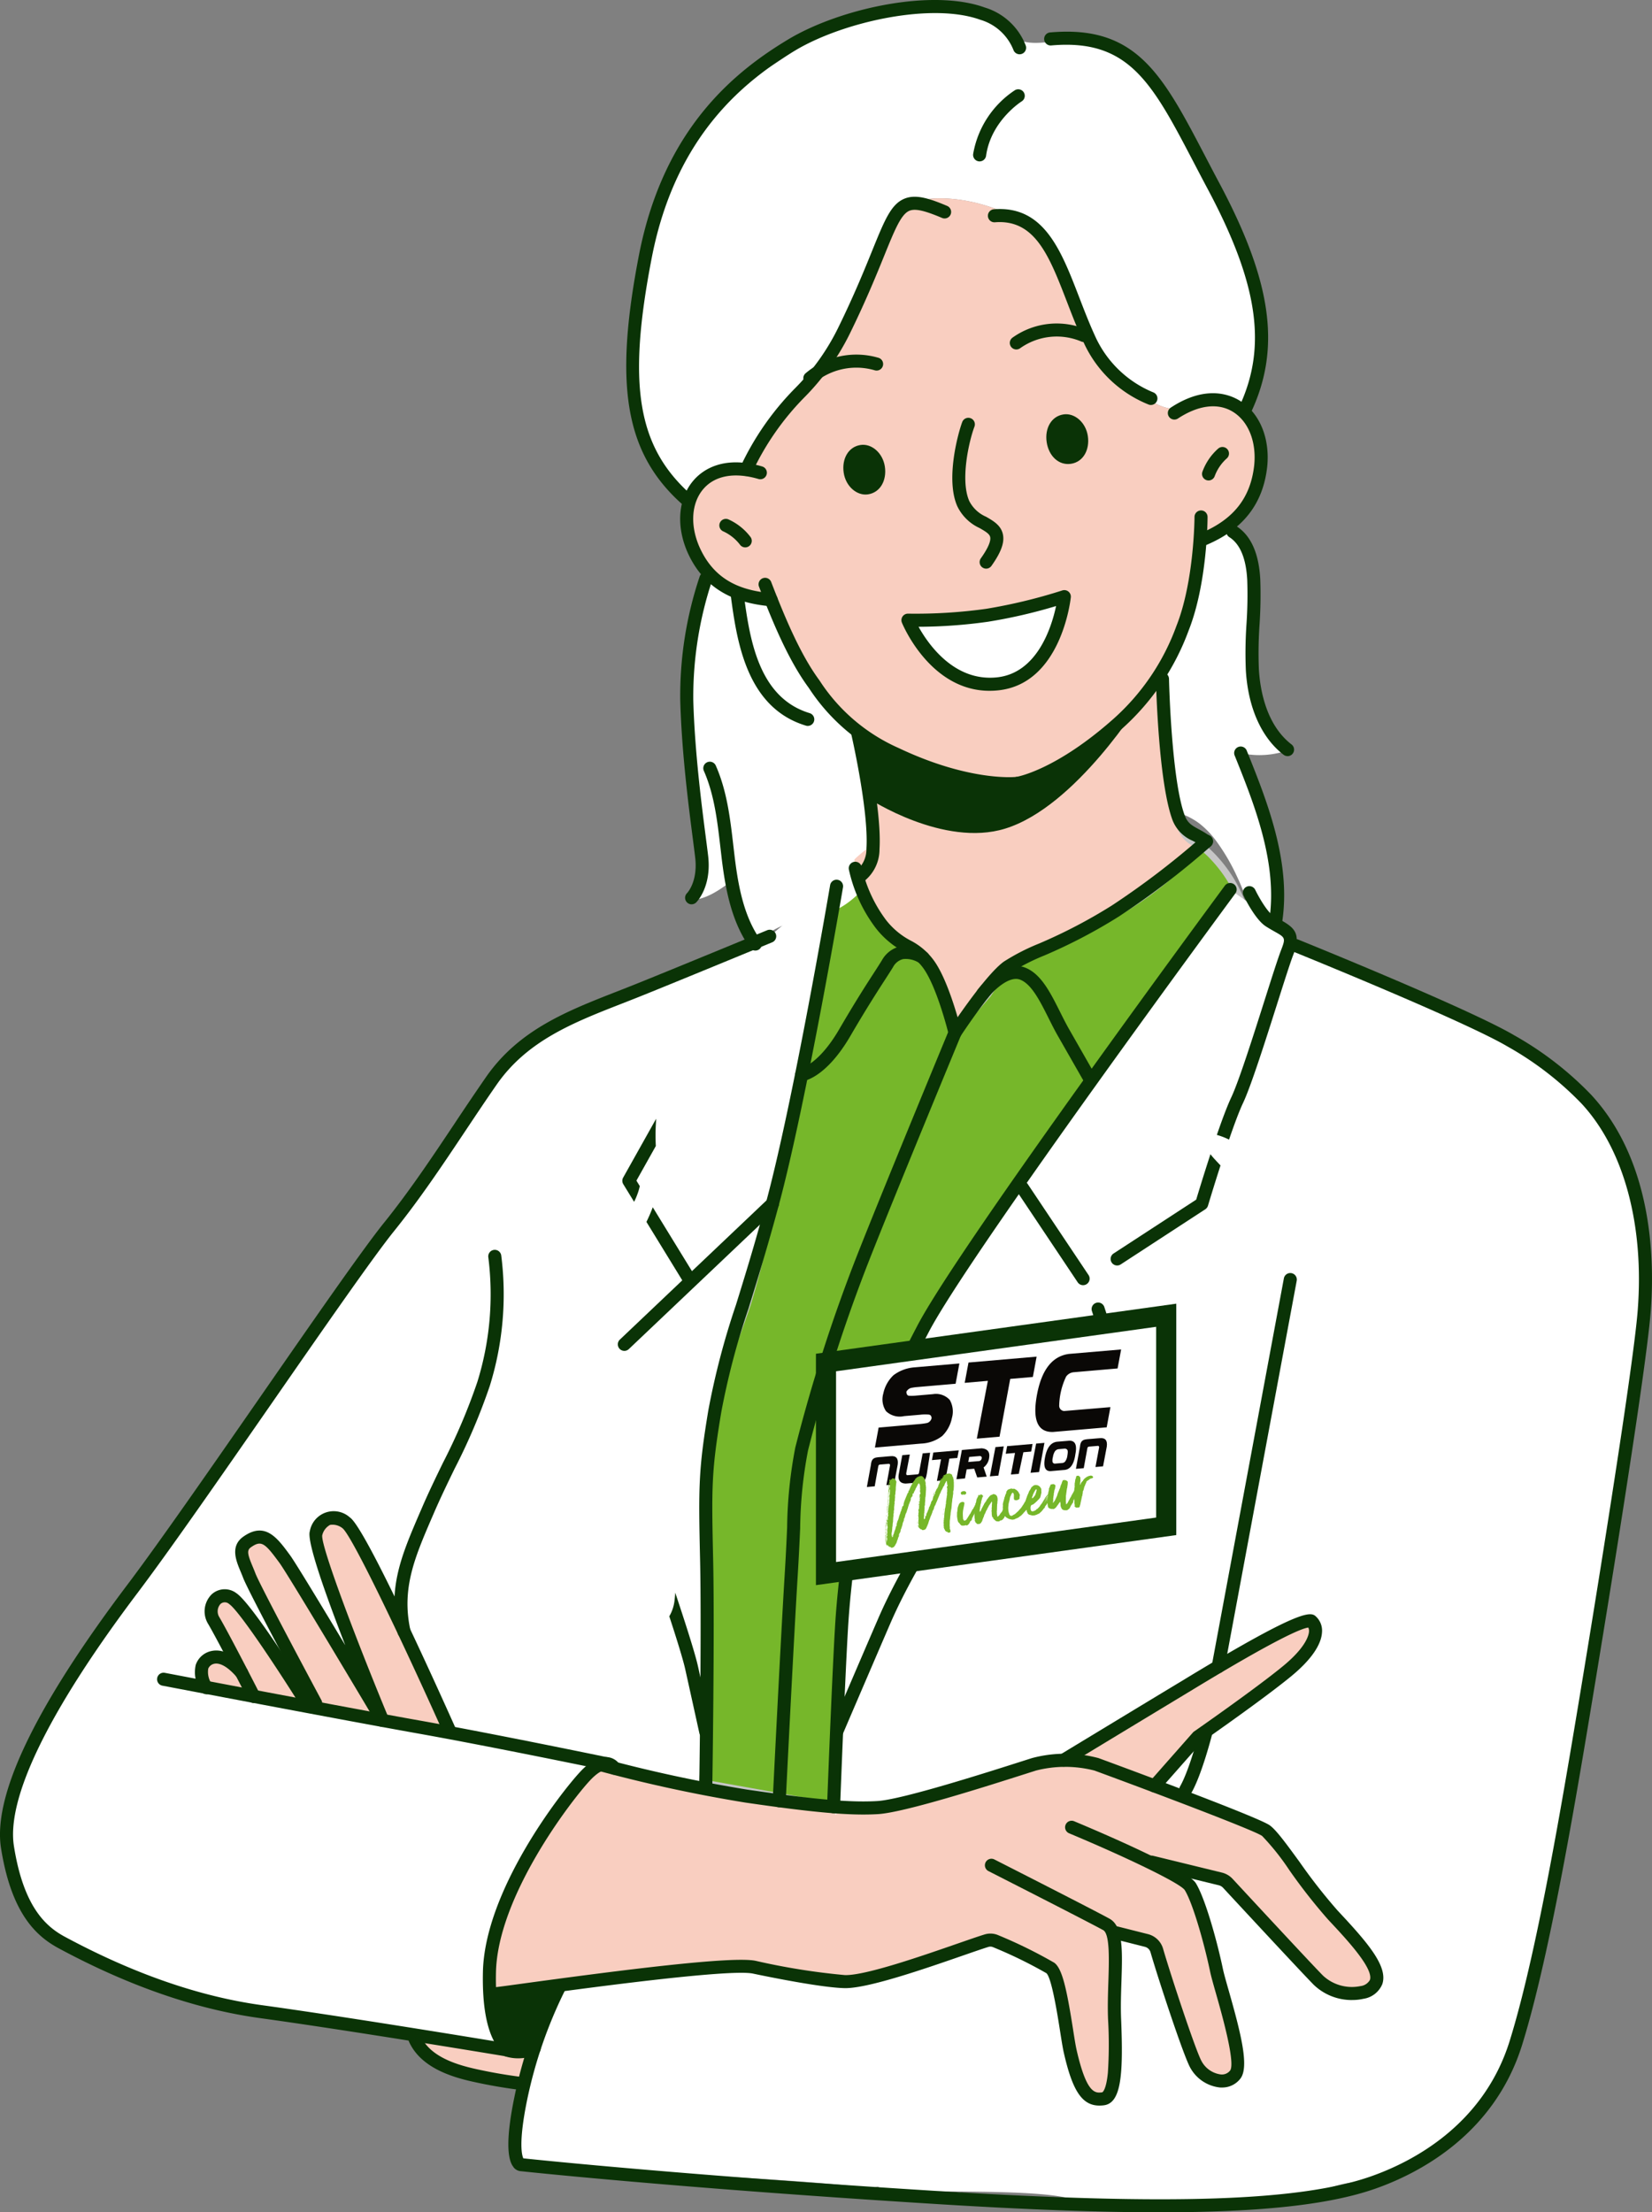
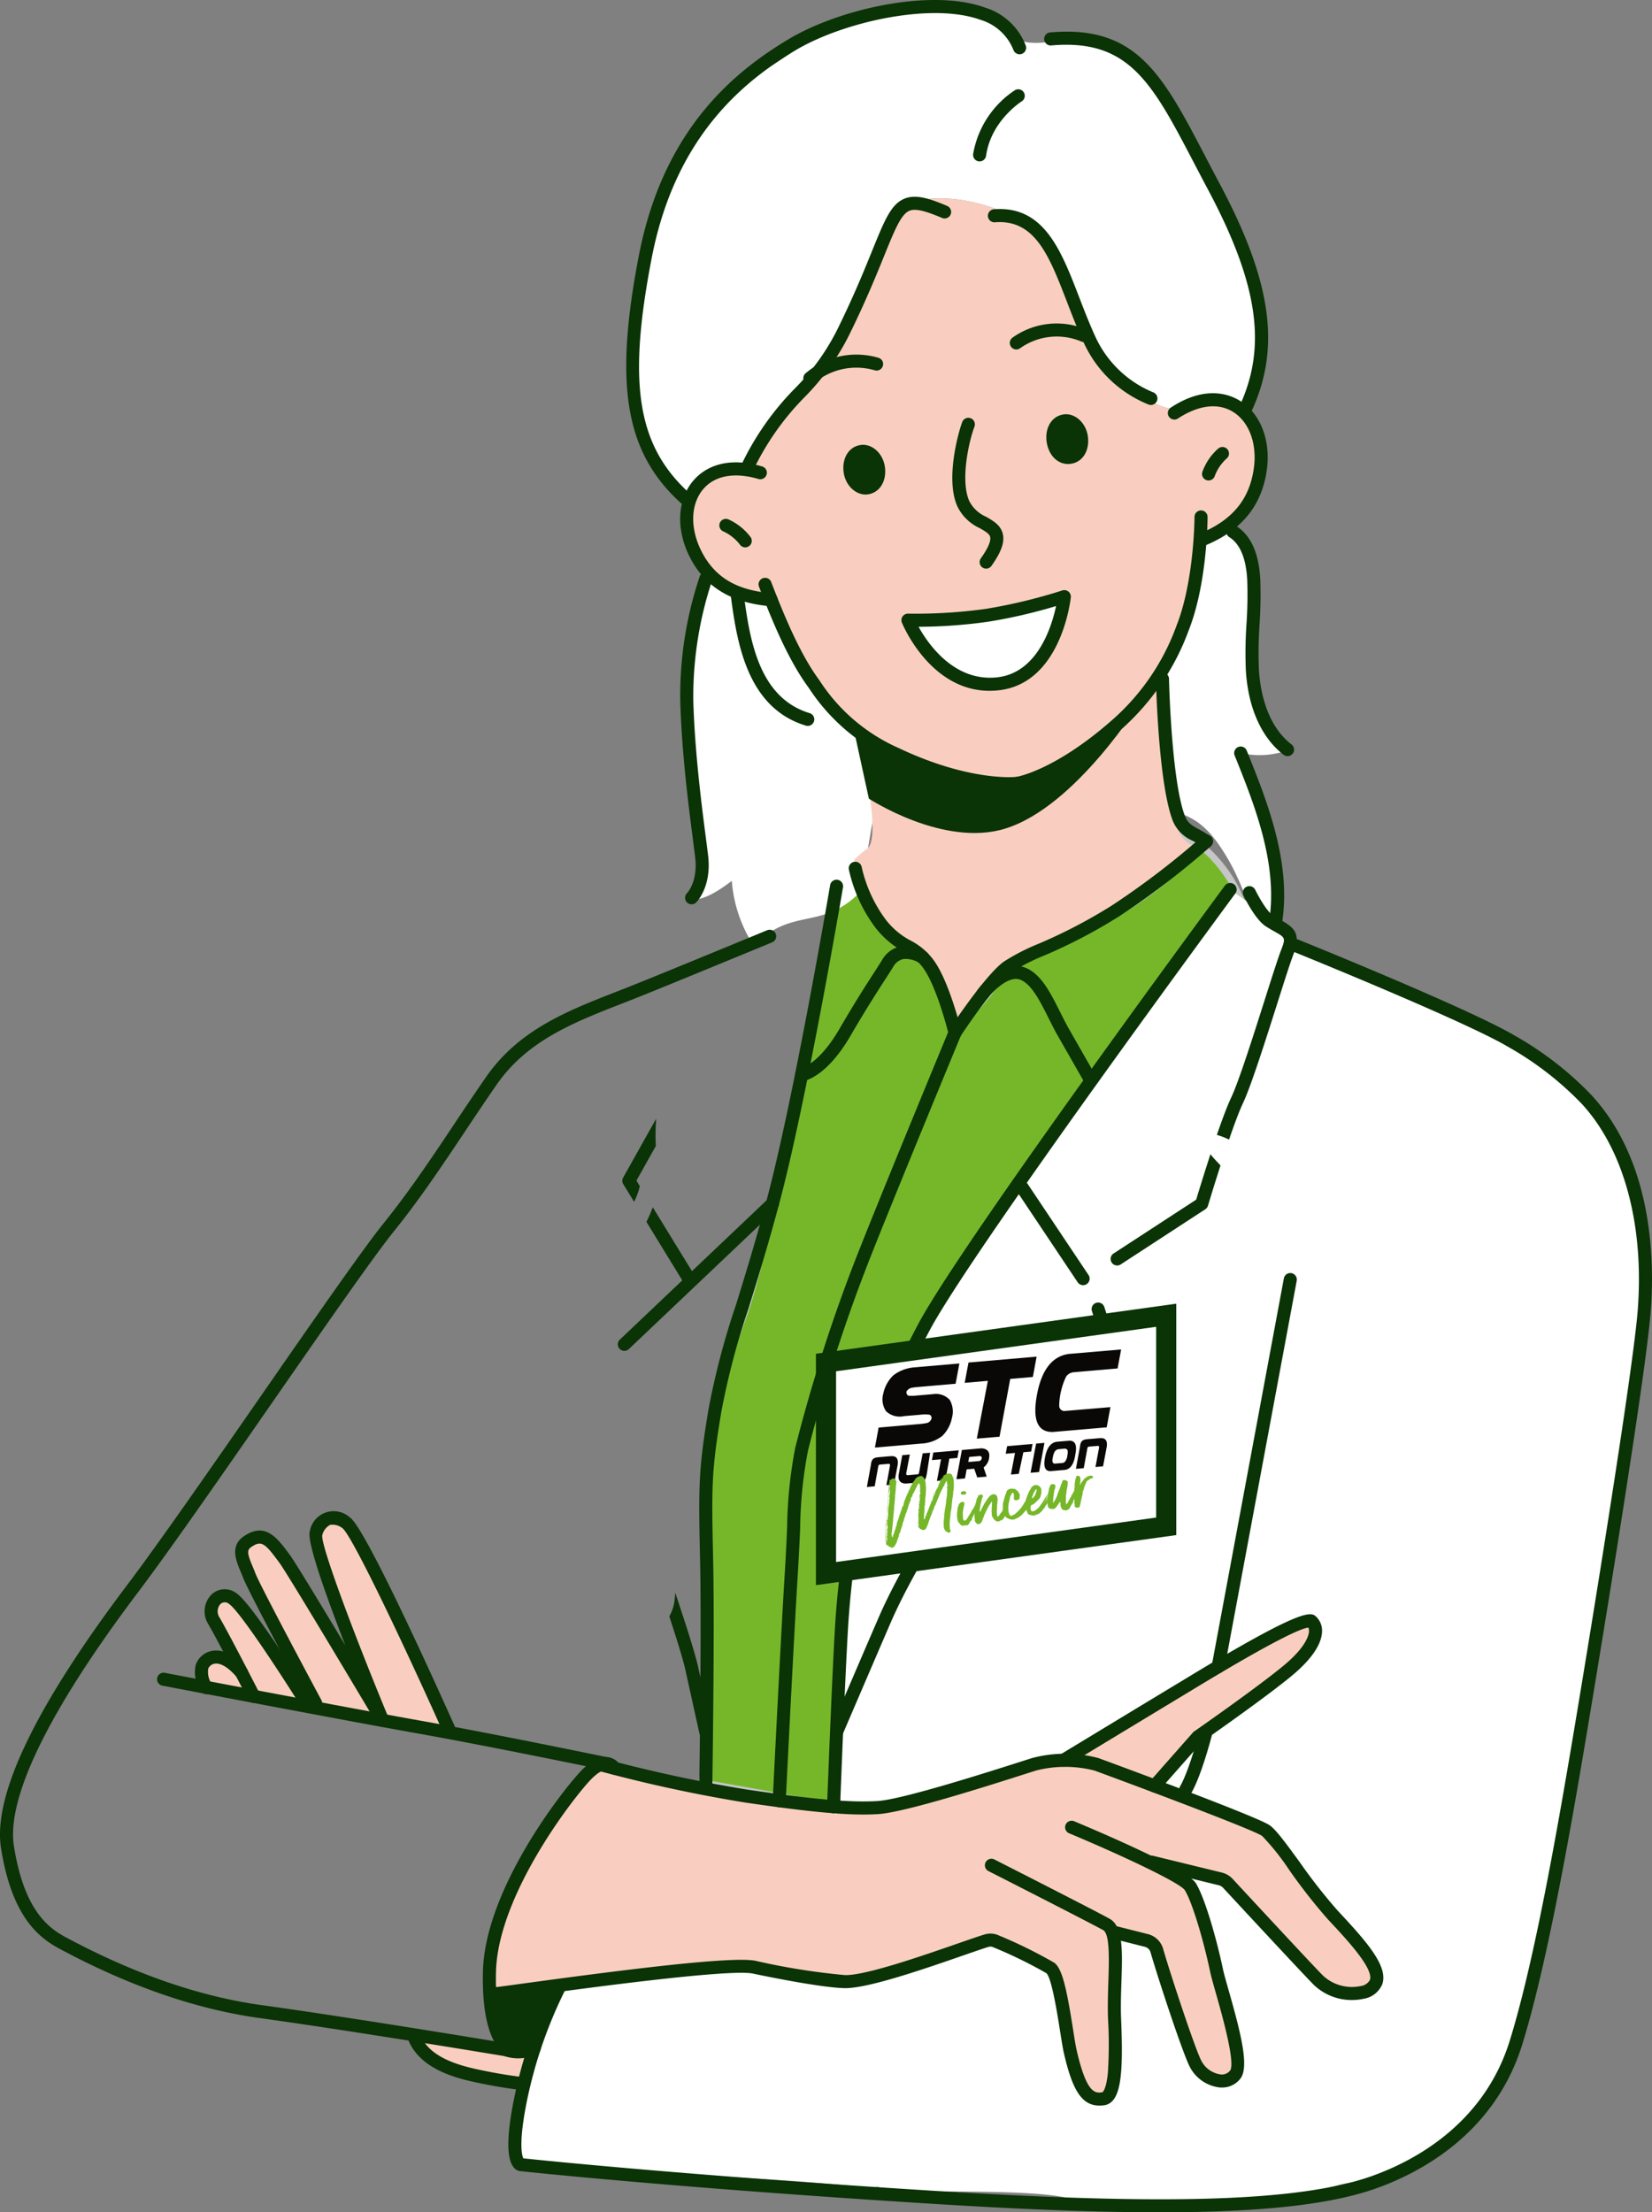
<svg xmlns="http://www.w3.org/2000/svg" width="246.134" height="329.569">
  <rect width="100%" height="100%" fill="#808080" stroke="none" />
-   <path fill="#fff" d="M72.924 293.79a30.743 30.743 0 0 1 2.657-10.914 58.081 58.081 0 0 1 2.761-5.661q.285-.513.575-1.016c.061-.107.123-.212.185-.317.134-.229.267-.456.4-.68l.217-.359q.19-.314.38-.621l.218-.352c.133-.212.265-.42.4-.628.065-.1.13-.2.195-.305q.256-.4.51-.779l.076-.117q.288-.433.572-.849l.214-.31.353-.508c.085-.121.168-.239.253-.357q.15-.212.3-.418c.09-.126.18-.25.27-.372l.258-.352c.085-.116.191-.26.285-.385l.183-.242c.4-.537.788-1.032 1.148-1.482l.049-.063c.126-.158.248-.307.368-.454l.043-.052q.186-.227.359-.434c.378-.45.717-.836.993-1.133.19-.205.373-.387.549-.553a5.609 5.609 0 0 1 2.583-.413c2.275.111 4.815 1.1 6.824 1.461q2.881.513 5.772.957a243.716 243.716 0 0 1-11.317-2.645l.035-.188 13.031 2.328c2.677-20.976-2.476-42.923 3.891-63.091.886-2.807 1.987-5.542 2.9-8.343a128.285 128.285 0 0 0 3.317-13.437l9.514-45.517.975-4.663-10.544 8.95s-14.884 6.146-19.786 8.106c-8.247 3.3-16.417 5.854-21.689 13.441-5.043 7.26-9.67 14.851-15.227 21.742-6.127 7.6-28.43 40.93-38.234 53.92S-.358 265.849 1.113 275.163s4.9 12.5 8.088 14.216 15.44 8.332 29.655 10.297c13.691 1.888 36.013 5.594 37.64 5.865-.558-.124-3.207-1.123-3.547-9a42.993 42.993 0 0 1-.026-2.75" data-name="Tracé 8575" />
  <path fill="#f9cec0" d="M198.165 285.457c-3.676-3.921-7.842-11.519-9.558-12.744-1.017-.726-9.7-4.062-16.6-6.657l6.453-7.313s9.166-6.373 13.332-9.8 4.9-6.128 3.676-7.353-16.665 8.333-19.117 9.8-17.891 10.826-17.891 10.826a14.656 14.656 0 0 0-4.412.621c-4.412 1.4-19.117 6.2-23.284 6.445q-1 .058-2.1.058c-1.221-.08-2.44-.2-3.656-.335-.143-.016-.285-.034-.428-.051q-1.093-.126-2.184-.26l-.933-.115-16.842-3.009-13.031-2.328-.035.188c2.457.637 6.675 1.685 11.318 2.645q-2.891-.449-5.773-.957c-2.009-.356-4.549-1.35-6.824-1.461a5.61 5.61 0 0 0-2.583.413 12.01 12.01 0 0 0-.549.553c-.276.3-.614.683-.992 1.133q-.174.208-.36.434l-.043.052c-.119.146-.241.3-.367.454l-.05.063c-.36.45-.744.946-1.148 1.482l-.183.242c-.094.125-.189.255-.285.385l-.258.352-.269.372c-.087.12-.2.276-.3.418l-.253.357-.353.508c-.072.1-.143.205-.214.31q-.284.416-.572.849l-.076.117q-.254.384-.51.779c-.065.1-.13.2-.195.305l-.4.628-.218.352q-.19.308-.38.621l-.217.36a71.787 71.787 0 0 0-.585.997q-.29.5-.575 1.016a95.34 95.34 0 0 0-2.761 5.66 30.749 30.749 0 0 0-2.657 10.917c-.021 1-.01 1.913.026 2.75a2.161 2.161 0 0 0 .431.324 4.251 4.251 0 0 0 2.515.269 68.906 68.906 0 0 0 7.422-1.077c1.287-.253 2.68-.547 4.482-.907 7.129-.921 15.371-1.9 20.416-2.157 1.3.014 2.6.03 3.9.017.1.014.184.028.262.045 4.656.98 10.784 2.577 13.48 2.146 2.387-.381 17.653-5.036 21.119-6.1a1.972 1.972 0 0 1 1.376.082 75.781 75.781 0 0 1 8.143 3.993c1.47 1.1 2.206 9.926 2.941 12.377s2.941 7.353 4.9 7.108 1.961-5.874 1.715-11.883c-.213-5.231.686-11.106-.532-13.348l.4-.138.255.614 4.624 1.167a2.151 2.151 0 0 1 1.546 1.488c1.132 3.907 4.761 16.219 5.963 17.688 2.206 2.7 4.166 1.47 5.637.98s-1.716-11.029-2.7-15.686-2.7-10.539-3.921-12.5c-.448-.717-2.925-2.087-5.885-3.537l1.964.351 8.4 2.044a2.265 2.265 0 0 1 1.13.662c2.25 2.428 11.992 12.935 13.507 14.451 2.7 2.7 7.843 2.45 8.578.25s-3.186-5.886-6.863-9.808" data-name="Tracé 8576" />
  <path fill="#76b72a" d="M111.405 194.136c-.909 2.8-2.011 5.536-2.9 8.343-6.366 20.168-1.214 42.116-3.891 63.092l16.843 3.009.933.115c.727.09 1.455.175 2.184.259 1.045-14.305.691-26.624 2.389-42.755.292-2.776 1.494-6.178 2.172-8.885a41.49 41.49 0 0 1 2.349-6.5c4.562-10.42 10.635-20.108 17.038-29.509 7.73-11.352 15.973-22.344 24.212-33.332 3.721-4.963 6.823-10.5 10.544-15.464.4.307.862.632 1.349.973a20.685 20.685 0 0 0-4.322-6.265 19.857 19.857 0 0 0-4.69-3.367 4.709 4.709 0 0 0 1.437 1.75c.369.235.754.462 1.143.687a26.93 26.93 0 0 1-3.943 4.192 50.085 50.085 0 0 1-7.236 5.182 73.624 73.624 0 0 1-7.216 3.8c-2.882 1.325-5.97 2.124-8.574 4.01a11.828 11.828 0 0 0-1.914 1.67 16.151 16.151 0 0 0-1.248 1.682c-.285.42-.576.885-.9 1.334l-4.885 5.682c-.288-1.13-1.754-7.067-2.211-8.137a9.029 9.029 0 0 0-3.36-3.93c-.822-.562-1.706-1.03-2.515-1.61a19.92 19.92 0 0 1-2.508-2.129 15.641 15.641 0 0 1-3.506-5.183 12.441 12.441 0 0 1-.849-3.831 26.136 26.136 0 0 0-3.1 6.158l-9.514 45.517a128.357 128.357 0 0 1-3.317 13.438" data-name="Tracé 8577" />
  <path fill="none" stroke="#c6c6c6" stroke-miterlimit="10" d="M111.405 194.136c-.909 2.8-2.011 5.536-2.9 8.343-6.366 20.168-1.214 42.116-3.891 63.092l16.843 3.009.933.115c.727.09 1.455.175 2.184.259 1.045-14.305.691-26.624 2.389-42.755.292-2.776 1.494-6.178 2.172-8.885a41.49 41.49 0 0 1 2.349-6.5c4.562-10.42 10.635-20.108 17.038-29.509 7.73-11.352 15.973-22.344 24.212-33.332 3.721-4.963 6.823-10.5 10.544-15.464.4.307.862.632 1.349.973a20.685 20.685 0 0 0-4.322-6.265 19.857 19.857 0 0 0-4.69-3.367 4.709 4.709 0 0 0 1.437 1.75c.369.235.754.462 1.143.687a26.93 26.93 0 0 1-3.943 4.192 50.085 50.085 0 0 1-7.236 5.182 73.624 73.624 0 0 1-7.216 3.8c-2.882 1.325-5.97 2.124-8.574 4.01a11.828 11.828 0 0 0-1.914 1.67 16.151 16.151 0 0 0-1.248 1.682c-.285.42-.576.885-.9 1.334l-4.885 5.682c-.288-1.13-1.754-7.067-2.211-8.137a9.029 9.029 0 0 0-3.36-3.93c-.822-.562-1.706-1.03-2.515-1.61a19.92 19.92 0 0 1-2.508-2.129 15.641 15.641 0 0 1-3.506-5.183 12.441 12.441 0 0 1-.849-3.831 26.136 26.136 0 0 0-3.1 6.158l-9.514 45.517a128.357 128.357 0 0 1-3.311 13.442Z" data-name="Tracé 8578" />
  <path fill="#fff" d="M103.739 324.891a.309.309 0 0 1 0-.091.262.262 0 0 1 .01-.052c6.794.546 14.829 1.15 24.016 1.771a.351.351 0 0 1-.386.428c-.111 1.68 3.658-2.452 3.693-.769.076 3.6 13.259-1.92 13.552 1.669.077.94 18.454.647 18.533 1.588l23.714-1.177c-.037-.824 4.462-.416 11.926-2.567 4.518-1.3 4.125-.024 4.125-.024l-.194-.025q.983-.289 1.866-.6c9.068-3.186 17.836-9.773 21.267-20.8s6.617-28.676 9.068-43.136 9.313-56.371 10.049-65.93c.828-10.766-1.013-23.3-8.622-31.516a49.31 49.31 0 0 0-11.23-8.673c-6.618-3.917-32.107-14.221-32.107-14.221l-.694.981a5.926 5.926 0 0 0-1.124-3.038c-1.442-1.808-4.338-3.675-6.572-5.231a43.153 43.153 0 0 1-1.349-.973c-3.721 4.963-6.823 10.5-10.544 15.464-8.239 10.988-16.481 21.981-24.212 33.332-6.4 9.4-12.475 19.089-17.038 29.51a41.4 41.4 0 0 0-2.349 6.5c-.678 2.708-1.88 6.11-2.172 8.886-1.7 16.13-1.344 28.449-2.389 42.755-.035.482-.068.96-.106 1.446.341-.463.7-.906 1.066-1.34 1.04.112 2.081.211 3.124.279q1.11 0 2.1-.058c4.167-.245 18.873-5.047 23.284-6.445a14.556 14.556 0 0 1 4.424-.617c-.011 0 15.429-9.359 17.879-10.829s17.892-11.029 19.117-9.8.49 3.921-3.676 7.353-13.332 9.8-13.332 9.8l-6.452 7.313c6.9 2.6 15.581 5.931 16.6 6.657 1.715 1.226 5.882 8.824 9.558 12.744s7.6 7.607 6.863 9.808-5.882 2.446-8.578-.25c-1.516-1.516-11.257-12.022-13.507-14.451a2.265 2.265 0 0 0-1.13-.662l-8.4-2.044-1.964-.35c2.961 1.45 5.438 2.82 5.885 3.536 1.226 1.961 2.941 7.843 3.921 12.5s4.166 15.2 2.7 15.686-3.431 1.716-5.637-.98c-1.2-1.469-4.832-13.781-5.963-17.688a2.152 2.152 0 0 0-1.546-1.488l-4.622-1.164-.255-.614-.4.138c1.218 2.243.319 8.117.532 13.348.246 6.009.246 11.637-1.715 11.882s-4.166-4.656-4.9-7.108-1.47-11.274-2.941-12.376a75.663 75.663 0 0 0-8.143-3.993 1.973 1.973 0 0 0-1.376-.082c-3.465 1.062-18.731 5.717-21.119 6.1-2.7.431-8.824-1.166-13.48-2.147a4.188 4.188 0 0 0-.262-.044c-1.3.012-2.6 0-3.9-.018-5.045.26-13.287 1.236-20.412 2.156-1.806.36-3.2.655-4.486.908l-.591.837a63.422 63.422 0 0 0-4.512 12.883l-1.782 12.98s44.894 1.719 54.629 3.423c4.107.718 29.83-.594 29.866 2.42" data-name="Tracé 8579" />
  <path fill="#fff" d="M188.621 123.969q-1.848-5.9-3.756-11.782a12.755 12.755 0 0 0 7.188-.486 18.679 18.679 0 0 1-3.518-4.716 20 20 0 0 1-1.822-8.125c-.229-5.158.623-10.535-.913-15.561-.56-1.832-1.843-4.87-4.207-4.692s-4.154 3.045-5.251 4.838a70.947 70.947 0 0 0-7.311 17.228 44.324 44.324 0 0 0-2.108 12.107 30.838 30.838 0 0 0 .876 7.305 40.331 40.331 0 0 1 7.332.891 10.051 10.051 0 0 1 3.6 1.724 13.311 13.311 0 0 1 2.56 2.7 30.172 30.172 0 0 1 2.935 5.009 37.39 37.39 0 0 1 1.378 3.3c1.282 1.123 2.241 2.67 3.593 3.681a5.194 5.194 0 0 0 .832-1.385 8.241 8.241 0 0 0 .465-3.352 33.187 33.187 0 0 0-1.875-8.688" data-name="Tracé 8580" />
  <path fill="#fff" d="M127.64 108.784a2.865 2.865 0 0 0-.754-.643 32.4 32.4 0 0 1-2.913-2.151 32.145 32.145 0 0 1-3.654-4.666 55.906 55.906 0 0 1-5.258-11.33l-2.432-.888c-1.236.245-4.163-1.209-6.6-3.3-2.186 4.356-4.51 12-3.344 23.762a44.062 44.062 0 0 0 .542 4.66c.6 4.24.8 8.524 1 12.8.116 2.472.137 5.226-1.519 7.066 2.357.006 4.432-1.462 6.325-2.868a20.569 20.569 0 0 0 3.27 9.659c5.756-5.879 10.127-2.15 15.884-8.029.141-.144 1.671-9.9 1.761-10.082a1.883 1.883 0 0 0 .133-.843 37.843 37.843 0 0 0-2.1-12.421 2.712 2.712 0 0 0-.338-.722" data-name="Tracé 8581" />
  <path fill="#fff" d="M179.222 59.445s3.628-.321 6 1.722l.5-.193s2.052-3.025 2.13-12.232c.069-6.489-6.5-20.966-9.668-26.758-2.342-4.454-5.921-10.185-9.478-12.994a27.185 27.185 0 0 0-5.781-3.591c-2 .14-3.983.555-5.977.782-1.8.205-3.915.481-5.572-.425-1.584-.865-2.76-2.3-4.184-3.381a6.908 6.908 0 0 0-2.458-1.244 14.33 14.33 0 0 0-2.824-.4 38.188 38.188 0 0 0-6.253.289c-1.963.221-3.947.454-5.891.8-7.47 1.343-12.539 7.664-19.406 10.357a71.433 71.433 0 0 0-8.222 9.961c-4.514 6.113-6.268 13.9-7.675 21.218-1.377 7.521-1.106 16.258 1.073 22.408 1.218 3.19 4.672 7.082 7.8 10.156.36-1.637.782-3.834 1.272-4.27 2.5-2.216 6.431-.906 6.845-2.2.91-2.855 9.74-13.478 9.943-13.916 1.694-2.573 6.825-8.254 8.467-15.4.653-2.606 2.031-8.02 5.418-9.681 5.209-2.554 17.518.577 20.219 6.022a485.086 485.086 0 0 1 8.366 16.714 78.34 78.34 0 0 0 6.972 6.057c4.733 3.677 8.39.2 8.39.2" data-name="Tracé 8582" />
  <path fill="#f9cec0" d="M61.293 303.067c1.478 3.264 5.859 5.315 9.357 6.095q3.3.735 6.667 1.173l2.253-5.184-12.086-1.09Z" data-name="Tracé 8583" />
  <path fill="#f9cec0" d="M34.69 238.154c-2.206-1.47-4.063 1.189-2.841 3.267 1.526 2.6 5.963 11.289 5.963 11.289l7.907 1.056s-8.824-14.141-11.029-15.612" data-name="Tracé 8584" />
  <path fill="#f9cec0" d="M30.096 248.288a4.094 4.094 0 0 0 .656 3.134l6.342 1.153-1.822-3.753c-3.4-3.958-4.859-1.585-5.176-.534" data-name="Tracé 8585" />
  <path fill="#f9cec0" d="M51.601 226.875c-2.206-1.466-3.78-.664-4.515 1.546-.677 2.035 8.288 23.929 9.722 27.408l10.249 2.167S53.806 228.34 51.6 226.875" data-name="Tracé 8586" />
  <path fill="#f9cec0" d="M36.835 229.699c-1.656 1.159-.429 3.064.306 5.021s9.909 19.047 9.909 19.047l9.662 2.043c-1.92-3.226-12.954-21.74-14.27-23.536-1.974-2.7-3.156-4.29-5.607-2.574" data-name="Tracé 8587" />
  <path fill="#f9cec0" d="M106.031 85.804c2.44 2.1 5.368 3.55 6.6 3.3l2.432.888a55.923 55.923 0 0 0 5.257 11.33 31.115 31.115 0 0 0 3.665 4.66 28.072 28.072 0 0 0 3.819 3.409s3.79 15.325 1.389 17.045a19.2 19.2 0 0 0-1.887 1.59c-.005.332.011.662.032.993a12.423 12.423 0 0 0 .848 3.831 15.64 15.64 0 0 0 3.506 5.183 19.916 19.916 0 0 0 2.508 2.129c.809.58 1.693 1.048 2.515 1.61a9.03 9.03 0 0 1 3.36 3.93c.457 1.07 1.922 7.007 2.21 8.137l4.885-5.682c.319-.449.611-.914.9-1.334a16.157 16.157 0 0 1 1.248-1.682 11.828 11.828 0 0 1 1.914-1.67c2.6-1.886 5.693-2.685 8.574-4.01a73.634 73.634 0 0 0 7.216-3.8 50.084 50.084 0 0 0 7.236-5.182 26.931 26.931 0 0 0 3.943-4.192 33.224 33.224 0 0 1-1.143-.687 4.709 4.709 0 0 1-1.437-1.75c-3.143-5.883-2.941-21.963-2.941-21.963a53.324 53.324 0 0 0 3.843-9.017 46.085 46.085 0 0 0 2.038-12.845s3.27-.492 6.692-4.142c3.626-3.68 2.4-7.675 1.845-11.353a5.659 5.659 0 0 0-1.87-3.363c-2.373-2.043-6-1.722-6-1.722s-3.656 3.476-8.389-.2a78.244 78.244 0 0 1-6.972-6.057s-3.683-7.806-8.366-16.715c-2.7-5.445-15.01-8.576-20.219-6.022-3.388 1.661-4.766 7.075-5.419 9.681-1.642 7.143-6.773 12.824-8.466 15.4-.2.439-9.034 11.061-9.943 13.916-.414 1.3-4.349-.011-6.844 2.205-.491.436-.913 2.633-1.273 4.27a7.731 7.731 0 0 1-.505 1.759c-1.744 2.492.41 5.727 3.2 8.123" data-name="Tracé 8588" />
  <path fill="#fff" d="M148.615 101.876c8.645-.883 9.958-12.992 9.958-12.992a80 80 0 0 1-11.495 2.774 76.4 76.4 0 0 1-11.8.731s4.286 10.431 13.339 9.487" data-name="Tracé 8589" />
  <path fill="#0a3306" d="M158.656 205.068a38.912 38.912 0 0 1 .097-1.341 68.742 68.742 0 0 0-13.085 12.776c-6.433 8.73-11.832 17.693-14.815 24.591-2.7 6.237-7.1 16.523-7.1 16.523l1.788.767s4.406-10.282 7.1-16.517c2.927-6.769 8.247-15.593 14.6-24.21a63.9 63.9 0 0 1 11.36-11.344c.014-.415.031-.83.055-1.245" data-name="Tracé 8590" />
  <path fill="#0a3306" d="m165.92 198.961-1.381-4.24a.972.972 0 1 0-1.849.6l1.381 4.24a.4.4 0 0 1-.156.459 87.824 87.824 0 0 0-3.259 2.275c-.072.907-.217 1.809-.377 2.707a88.78 88.78 0 0 1 4.71-3.361 2.352 2.352 0 0 0 .932-2.684" data-name="Tracé 8591" />
  <path fill="#0a3306" d="M172.759 329.569c-9.136 0-20.094-.414-33.231-1.23-39.031-2.425-61.828-4.882-62.053-4.906a1.518 1.518 0 0 1-1.034-.679c-.993-1.385-.93-4.846.186-10.287a67.946 67.946 0 0 1 5.834-16.869.972.972 0 0 1 1.714.919 67.341 67.341 0 0 0-5.643 16.342c-1.313 6.4-.759 8.256-.561 8.671 2.678.283 24.994 2.589 61.676 4.868 34.792 2.16 54.115 1.507 64.622-2.184 6.031-2.119 16.736-7.557 20.66-20.173 3.405-10.943 6.619-28.733 9.039-43.01 2.852-16.832 9.341-56.779 10.038-65.841.981-12.758-2.068-23.977-8.366-30.781a47.7 47.7 0 0 0-11.012-8.5c-6.48-3.835-31.722-14.053-31.976-14.156a.973.973 0 0 1 .73-1.8c1.043.421 25.633 10.376 32.237 14.285a49.539 49.539 0 0 1 11.449 8.849c9.126 9.858 9.479 24.438 8.878 32.252-.779 10.129-8.132 54.649-10.059 66.017-2.429 14.336-5.66 32.209-9.1 43.262-4.177 13.428-15.5 19.192-21.874 21.431-6.733 2.366-16.9 3.52-32.156 3.52" data-name="Tracé 8592" />
  <path fill="#0a3306" d="M201.481 297.947a8.166 8.166 0 0 1-5.719-2.243c-1.553-1.553-11.546-12.332-13.533-14.477a1.283 1.283 0 0 0-.646-.378l-10.242-2.5a.973.973 0 0 1 .463-1.89l10.24 2.5a3.234 3.234 0 0 1 1.612.946c1.982 2.141 11.953 12.9 13.481 14.424a6.315 6.315 0 0 0 5.555 1.544 1.861 1.861 0 0 0 1.413-.915c.579-1.734-3.513-6.1-6.221-8.987a83.4 83.4 0 0 1-5.8-7.4 36.4 36.4 0 0 0-4.039-5.068c-1.17-.836-15.923-6.411-24.976-9.74a17.486 17.486 0 0 0-8.723 0l-1.427.454c-5.9 1.884-18.18 5.8-22.093 6.034-4.17.248-9.54-.223-19.805-1.724a216.975 216.975 0 0 1-21.965-4.754.973.973 0 0 1 .518-1.876 214.387 214.387 0 0 0 21.729 4.7c10.122 1.481 15.382 1.945 19.409 1.707 3.669-.216 16.245-4.231 21.616-5.945l1.431-.456a19.236 19.236 0 0 1 9.874-.008l.069.022c2.421.89 23.7 8.732 25.474 10 .939.671 2.314 2.529 4.481 5.507a81.968 81.968 0 0 0 5.651 7.211c4.445 4.743 7.525 8.3 6.646 10.935a3.6 3.6 0 0 1-2.811 2.192 7.292 7.292 0 0 1-1.658.181" data-name="Tracé 8593" />
  <path fill="#0a3306" d="M182.024 310.983c-.094 0-.191 0-.288-.01a5.745 5.745 0 0 1-4.4-2.947c-1-1.763-4.8-13.318-5.918-17.193a1.172 1.172 0 0 0-.85-.816l-4.623-1.167a.973.973 0 1 1 .476-1.886l4.624 1.167a3.141 3.141 0 0 1 2.241 2.161c1.176 4.057 4.883 15.264 5.741 16.772a3.814 3.814 0 0 0 2.843 1.967 1.556 1.556 0 0 0 1.4-.571c.85-1.115-1.275-8.587-2.076-11.4-.41-1.44-.733-2.577-.889-3.316-.954-4.532-2.634-10.328-3.794-12.185-.783-1.111-9.359-5.166-17.2-8.442a.973.973 0 1 1 .75-1.795c3.92 1.638 16.807 7.142 18.1 9.205 1.323 2.117 3.073 8.183 4.048 12.815.141.672.472 1.836.856 3.184 1.809 6.357 3.086 11.36 1.753 13.112a3.4 3.4 0 0 1-2.79 1.342" data-name="Tracé 8594" />
  <path fill="#0a3306" d="M172.009 267.028a.973.973 0 0 1-.729-1.616l6.452-7.313a.969.969 0 0 1 .174-.155c.091-.063 9.181-6.39 13.269-9.756 3.486-2.871 3.833-4.667 3.856-5.149a1.085 1.085 0 0 0-.109-.579c-1.033.135-4.686 1.642-17.157 9.212l-.912.552a12637.079 12637.079 0 0 0-17.887 10.825.973.973 0 0 1-1.008-1.665c.155-.093 15.47-9.374 17.894-10.828l.9-.547c17.745-10.771 18.625-9.888 19.4-9.111a2.872 2.872 0 0 1 .817 2.235c-.093 1.907-1.67 4.174-4.563 6.557-3.968 3.268-12.255 9.056-13.3 9.784l-6.374 7.225a.973.973 0 0 1-.73.329" data-name="Tracé 8595" />
  <path fill="#0a3306" d="M77.318 311.308a1.025 1.025 0 0 1-.127-.008 76.506 76.506 0 0 1-6.753-1.189c-3.248-.723-7.767-2.128-9.5-5.957a.973.973 0 0 1 1.772-.8c1.375 3.037 5.311 4.229 8.152 4.862 2.169.483 4.383.873 6.581 1.158a.973.973 0 0 1-.124 1.937" data-name="Tracé 8596" />
  <path fill="#0a3306" d="M119.441 161.086a.973.973 0 0 1-.143-1.935c.09-.017 2.686-.588 5.726-5.8 2.438-4.18 4-6.6 5.143-8.365.47-.727.872-1.349 1.241-1.949a4.216 4.216 0 0 1 2.75-2.063 5.626 5.626 0 0 1 3.924.892.973.973 0 0 1-1.107 1.6 3.669 3.669 0 0 0-2.428-.587 2.328 2.328 0 0 0-1.483 1.177c-.375.61-.786 1.245-1.264 1.985a194.03 194.03 0 0 0-5.1 8.289c-3.569 6.118-6.782 6.7-7.136 6.744a.912.912 0 0 1-.127.008" data-name="Tracé 8597" />
  <path fill="#0a3306" d="M162.383 161.679a.973.973 0 0 1-.845-.49l-3.921-6.863c-.5-.868-.96-1.8-1.41-2.695-1.253-2.5-2.549-5.087-4.25-5.7s-4.048 1.789-4.737 2.677a.973.973 0 1 1-1.537-1.193c.36-.464 3.613-4.5 6.928-3.316 2.437.87 3.844 3.681 5.335 6.656.437.875.891 1.779 1.36 2.6l3.92 6.863a.973.973 0 0 1-.844 1.455" data-name="Tracé 8598" />
  <path fill="#0a3306" d="M124.197 270.124h-.037a.973.973 0 0 1-.936-1.009c.007-.182.692-18.358 1.178-26.605.346-5.885 1.044-10.713 1.659-14.973.254-1.754.493-3.412.676-4.938.65-5.45 3.713-13.188 9.929-25.089 6.237-11.939 44.217-63.392 45.831-65.576a.972.972 0 1 1 1.564 1.156c-.393.534-39.5 53.516-45.671 65.321-6.019 11.524-9.109 19.284-9.722 24.419a211.57 211.57 0 0 1-.681 4.986c-.61 4.221-1.3 9.006-1.643 14.808-.484 8.228-1.169 26.383-1.176 26.565a.973.973 0 0 1-.972.936" data-name="Tracé 8599" />
  <path fill="#0a3306" d="M105.155 267.028a.976.976 0 0 1-.973-.988c0-.23.363-23.1.122-33.746-.244-10.755-.244-13.342 1.239-22.241a113.647 113.647 0 0 1 4.1-15.637c1.307-4.213 2.789-8.989 4.5-15.337 4.107-15.219 9.489-46.923 9.543-47.242a.973.973 0 0 1 1.918.325c-.054.319-5.452 32.116-9.583 47.424-1.722 6.384-3.21 11.178-4.522 15.407a112.383 112.383 0 0 0-4.036 15.381c-1.458 8.75-1.458 11.062-1.212 21.875.242 10.68-.118 33.59-.122 33.821a.973.973 0 0 1-.972.957" data-name="Tracé 8600" />
  <path fill="#0a3306" d="M93.022 201.241a.973.973 0 0 1-.67-1.678l22.058-20.936a.973.973 0 1 1 1.339 1.411l-22.058 20.936a.97.97 0 0 1-.67.267" data-name="Tracé 8601" />
  <path fill="#0a3306" d="M161.374 191.457a.97.97 0 0 1-.809-.433l-9.089-13.6a.973.973 0 0 1 1.617-1.081l9.089 13.6a.973.973 0 0 1-.808 1.513" data-name="Tracé 8602" />
  <path fill="#0a3306" d="M116.099 269.231h-.049a.973.973 0 0 1-.923-1.02c.011-.24 1.194-24.091 1.78-33.551.172-2.779.277-5.065.368-7.083a66.337 66.337 0 0 1 1.216-11.932 240.485 240.485 0 0 1 9.088-28.333c3.807-9.7 13.707-33.6 13.806-33.84a.974.974 0 1 1 1.8.745c-.1.24-9.993 24.123-13.792 33.805a238.229 238.229 0 0 0-9 28.037 63.971 63.971 0 0 0-1.174 11.606c-.092 2.025-.2 4.32-.37 7.115-.585 9.447-1.767 33.287-1.779 33.527a.973.973 0 0 1-.97.925" data-name="Tracé 8603" />
  <path fill="#0a3306" d="M181.046 172.764a12.48 12.48 0 0 1-.7-.819c-.987 3.019-1.833 5.8-2.123 6.767l-12.328 8.034a.973.973 0 0 0 1.062 1.63l12.623-8.23a.976.976 0 0 0 .4-.538c.016-.055.829-2.775 1.866-5.991-.268-.285-.538-.566-.8-.854" data-name="Tracé 8604" />
  <path fill="#0a3306" d="M190.861 137.084a21.28 21.28 0 0 1-1.207-.714c-.837-.537-2.06-2.623-2.635-3.812a.972.972 0 1 0-1.751.846c.176.365 1.765 3.6 3.335 4.6.483.31.919.556 1.3.772 1.58.89 1.674.943.98 2.732-.473 1.219-1.389 4.1-2.449 7.438-1.719 5.411-3.859 12.145-4.985 14.528-.612 1.3-1.384 3.375-2.148 5.595a10.415 10.415 0 0 1 1.816.7c.752-2.19 1.505-4.229 2.091-5.466 1.181-2.5 3.343-9.3 5.08-14.77 1.05-3.306 1.957-6.161 2.409-7.324 1.216-3.135.117-4.03-1.84-5.131" data-name="Tracé 8605" />
  <path fill="#0a3306" d="M106.105 257.789s-.859-3.912-2.111-9.551c-.411-1.854-1.755-6.089-3.388-10.978-.019.33-.045.66-.087.989a6.081 6.081 0 0 1-.8 2.537c1.162 3.552 2.059 6.463 2.373 7.874 1.25 5.635 2.109 9.546 2.109 9.546a.974.974 0 0 0 .949.765.957.957 0 0 0 .209-.023.973.973 0 0 0 .742-1.158" data-name="Tracé 8606" />
  <path fill="#0a3306" d="M181.501 249.265a.961.961 0 0 1-.179-.017.973.973 0 0 1-.778-1.134l10.744-57.685a.973.973 0 0 1 1.913.356l-10.745 57.685a.973.973 0 0 1-.955.795" data-name="Tracé 8607" />
  <path fill="#0a3306" d="M176.665 267.572a.957.957 0 0 1-.483-.129.972.972 0 0 1-.36-1.327c1.426-2.487 2.906-8.3 2.922-8.357a.973.973 0 0 1 1.886.478c-.063.249-1.561 6.129-3.12 8.846a.971.971 0 0 1-.844.489" data-name="Tracé 8608" />
-   <path fill="#0a3306" d="M60.2 244.054a.973.973 0 0 1-.949-.764c-1.491-6.8.609-11.689 3.269-17.873l.3-.689c.985-2.3 2.091-4.577 3.161-6.782a88.92 88.92 0 0 0 5.138-12.071 43.98 43.98 0 0 0 1.639-18.551.973.973 0 1 1 1.929-.245 45.945 45.945 0 0 1-1.711 19.376 90.474 90.474 0 0 1-5.245 12.34c-1.06 2.185-2.156 4.444-3.124 6.7l-.3.69c-2.521 5.863-4.513 10.494-3.156 16.688a.972.972 0 0 1-.742 1.158.925.925 0 0 1-.209.023" data-name="Tracé 8609" />
  <path fill="#0a3306" d="M30.754 252.394a.973.973 0 0 1-.843-.487 4.936 4.936 0 0 1-.745-3.9 3.15 3.15 0 0 1 2.354-2.058c1.146-.245 2.986.014 5.229 2.626a.973.973 0 0 1-1.475 1.268c-1.266-1.473-2.456-2.177-3.351-1.991a1.248 1.248 0 0 0-.894.718 3.153 3.153 0 0 0 .568 2.367.973.973 0 0 1-.842 1.459" data-name="Tracé 8610" />
  <path fill="#0a3306" d="M45.721 254.74a.972.972 0 0 1-.826-.458c-3.369-5.4-9.264-14.331-10.743-15.318a.958.958 0 0 0-1.295-.023 1.638 1.638 0 0 0-.168 1.988c1.523 2.592 5.809 10.983 5.99 11.34a.973.973 0 1 1-1.733.884c-.044-.087-4.441-8.7-5.935-11.237a3.575 3.575 0 0 1 .509-4.387 2.866 2.866 0 0 1 3.71-.182c2.266 1.51 9.823 13.515 11.315 15.906a.973.973 0 0 1-.824 1.488" data-name="Tracé 8611" />
  <path fill="#0a3306" d="M67.058 258.97a.973.973 0 0 1-.889-.576c-6.268-14.029-13.7-29.563-15.123-30.72a2.377 2.377 0 0 0-1.87-.509 2.378 2.378 0 0 0-1.168 1.564c-.193 1.6 4.873 15.1 9.891 27.194a.973.973 0 0 1-1.735.87c-4.529-7.614-13.391-22.418-14.509-23.946-2.193-2.995-2.709-3.44-4.264-2.351-.641.448-.514 1.047.253 2.876.139.331.279.668.406 1.005.584 1.556 7.312 14.191 9.855 18.929a.973.973 0 0 1-1.714.919c-.376-.7-9.213-17.169-9.962-19.164-.118-.315-.25-.628-.379-.937-.674-1.608-1.6-3.807.425-5.223 3.242-2.269 5.043.191 6.949 2.795.766 1.047 4.646 7.455 8.218 13.4-2.953-7.6-5.767-15.526-5.281-16.986a3.606 3.606 0 0 1 5.977-2.049c2.265 1.5 12.67 24.517 15.806 31.534a.973.973 0 0 1-.887 1.37" data-name="Tracé 8612" />
  <path fill="#0a3306" d="M73.529 297.814a.716.716 0 0 0-.618 1.014 22.252 22.252 0 0 0 1 4.241 4.493 4.493 0 0 0 1.786 2.624 3.318 3.318 0 0 0 3.856-.879c1.249-1.329 3.51-6.643 2.591-7.838-.715-.929-6.579.357-8.617.838" data-name="Tracé 8613" />
  <path fill="#0a3306" d="M151.676 117.645a.973.973 0 0 1-.147-1.934c.075-.012 5.823-1.008 14.457-8.7a34.155 34.155 0 0 0 9.309-13.813c2.63-6.647 2.676-16.06 2.676-16.154a.973.973 0 1 1 1.945 0c0 .4-.048 9.881-2.81 16.86a36.48 36.48 0 0 1-9.819 14.55c-9.147 8.152-15.212 9.141-15.465 9.18a1.011 1.011 0 0 1-.146.011" data-name="Tracé 8614" />
  <path fill="#0a3306" d="M94.966 177.905a8.147 8.147 0 0 0 .356-1.21l-.5-.815 2.89-5.156a29.9 29.9 0 0 1 .017-3.453c.008-.2.019-.405.028-.608l-4.911 8.763a.972.972 0 0 0 .019.984l1.61 2.624a8.664 8.664 0 0 0 .49-1.13" data-name="Tracé 8615" />
  <path fill="#0a3306" d="m103.471 189.977-6.215-10.132a23.242 23.242 0 0 1-.943 2.183l5.5 8.965a.973.973 0 0 0 1.659-1.017" data-name="Tracé 8616" />
  <path fill="#0a3306" d="M120.659 57.315a.972.972 0 0 1-.677-1.669 11.672 11.672 0 0 1 10.844-2.362.973.973 0 1 1-.492 1.882 9.737 9.737 0 0 0-9 1.88.973.973 0 0 1-.673.269" data-name="Tracé 8617" />
  <path fill="#0a3306" d="M151.424 52.061a.973.973 0 0 1-.537-1.784 11.33 11.33 0 0 1 11.053-1.153.973.973 0 0 1-.88 1.735 9.4 9.4 0 0 0-9.1 1.041.969.969 0 0 1-.535.161" data-name="Tracé 8618" />
  <path fill="#0a3306" fill-rule="evenodd" d="M127.426 109.663s13.564 8.2 24.221 6.805c8.2-1.026 18.439-12.179 18.439-12.179s-9.731 15.884-20.317 19.149c-9.185 2.845-20.316-4.467-20.316-4.467Z" data-name="Tracé 8619" />
  <path fill="#0a3306" d="M179.728 126.329a.965.965 0 0 1-.571-.186 12.913 12.913 0 0 0-1.469-.895 5.519 5.519 0 0 1-2.979-3.036c-2.124-5.638-2.47-20.415-2.484-21.041a.973.973 0 0 1 1.946-.043c0 .15.351 15.07 2.355 20.388.434 1.116 1.059 1.458 2.095 2.024a14.7 14.7 0 0 1 1.679 1.028.973.973 0 0 1-.573 1.76" data-name="Tracé 8620" />
  <path fill="#0a3306" d="M150.244 117.728c-2.582 0-8.713-.516-17.2-4.544a29.118 29.118 0 0 1-12.493-10.635l-.122-.173c-3.058-4.177-5.4-9.935-7.353-15a.973.973 0 0 1 1.815-.7c2.05 5.315 4.33 10.759 7.119 14.569l.132.188a27.018 27.018 0 0 0 11.732 9.994c10.6 5.033 17.412 4.32 17.48 4.311a.973.973 0 0 1 .23 1.932 12.168 12.168 0 0 1-1.346.06" data-name="Tracé 8621" />
  <path fill="#0a3306" d="M111.209 70.907a.973.973 0 0 1-.874-1.4 41.677 41.677 0 0 1 8.065-11.609 33.979 33.979 0 0 0 6.564-9.24c2.313-4.734 3.853-8.527 4.977-11.3 1.875-4.618 2.816-6.935 4.811-7.759 1.628-.672 3.576-.11 6.388 1.087a.973.973 0 0 1-.762 1.79c-2.657-1.13-4.027-1.432-4.884-1.078-1.242.512-2.186 2.838-3.75 6.691-1.135 2.8-2.69 6.625-5.033 11.42a36.057 36.057 0 0 1-6.886 9.709 40.032 40.032 0 0 0-7.741 11.136.972.972 0 0 1-.875.548" data-name="Tracé 8622" />
  <path fill="#0a3306" d="M185.517 61.98a.974.974 0 0 1-.88-1.386c4.159-8.865 2.849-18.163-4.521-32.1-.784-1.467-1.521-2.879-2.225-4.227-6.24-11.943-9.687-18.526-21.282-17.495a.973.973 0 0 1-.172-1.938c12.9-1.147 16.768 6.259 23.179 18.531.7 1.343 1.435 2.749 2.219 4.215 7.694 14.544 9.015 24.346 4.564 33.835a.974.974 0 0 1-.881.56" data-name="Tracé 8623" />
  <path fill="#0a3306" d="M102.262 75.341a.972.972 0 0 1-.648-.247c-8.466-7.565-10.195-17.645-6.395-37.196 3.739-19.063 14.611-27.492 22.464-32.174 7.705-4.513 21.2-7.439 29.026-4.61a9.482 9.482 0 0 1 6.122 5.684.973.973 0 0 1-1.83.661 7.627 7.627 0 0 0-4.951-4.515c-7.2-2.6-20.206.257-27.374 4.456-7.526 4.488-17.955 12.575-21.545 30.872-3.7 19-2.187 28.255 5.779 35.371a.973.973 0 0 1-.649 1.7" data-name="Tracé 8624" />
  <path fill="#0a3306" d="M146.93 84.712a.973.973 0 0 1-.793-1.536c1.318-1.855 1.484-2.748 1.392-3.17-.1-.47-.665-.815-1.574-1.338a6.841 6.841 0 0 1-3.319-3.239c-1.79-4.007.11-10.9.717-12.528a.973.973 0 1 1 1.822.681c-.813 2.177-2.133 7.989-.753 11.076a5.061 5.061 0 0 0 2.5 2.324c1.087.626 2.211 1.272 2.5 2.607.267 1.221-.259 2.674-1.705 4.713a.973.973 0 0 1-.794.41" data-name="Tracé 8625" />
  <path fill="#0a3306" d="M147.437 102.911c-8.783 0-12.883-9.719-13.06-10.153a.973.973 0 0 1 .927-1.342 76 76 0 0 0 11.631-.72 79.449 79.449 0 0 0 11.334-2.736.973.973 0 0 1 1.273 1.028c-.057.526-1.5 12.9-10.826 13.855a12.256 12.256 0 0 1-1.278.067m-10.582-9.538c1.475 2.647 5.345 8.188 11.66 7.536 6.032-.616 8.17-7.512 8.83-10.624a77.775 77.775 0 0 1-10.121 2.335 75.7 75.7 0 0 1-10.369.753" data-name="Tracé 8626" />
  <path fill="#0a3306" d="M114.895 90.321h-.094c-3.974-.381-9.586-1.645-12.43-8.189-1.683-3.968-1.285-8.047 1.035-10.654 1.307-1.469 4.362-3.681 10.13-1.994a.973.973 0 1 1-.547 1.867c-3.511-1.028-6.4-.523-8.13 1.42-1.815 2.04-2.083 5.332-.7 8.594 2.389 5.5 6.815 6.634 10.828 7.019a.973.973 0 0 1-.091 1.941" data-name="Tracé 8627" />
  <path fill="#0a3306" d="M111.036 81.544a.971.971 0 0 1-.795-.41 6.594 6.594 0 0 0-2.446-1.958.973.973 0 1 1 .774-1.784 8.493 8.493 0 0 1 3.261 2.62.972.972 0 0 1-.795 1.532" data-name="Tracé 8628" />
  <path fill="#0a3306" fill-rule="evenodd" d="M125.705 70.428c-.307-2.044.673-3.863 2.512-4.14 1.635-.246 3.311 1.174 3.619 3.218s-.673 3.863-2.512 4.14c-1.635.246-3.311-1.174-3.619-3.218" data-name="Tracé 8629" />
  <path fill="#0a3306" fill-rule="evenodd" d="M155.947 65.874c-.307-2.044.673-3.863 2.512-4.14 1.635-.246 3.312 1.174 3.619 3.218s-.673 3.863-2.511 4.14-3.312-1.174-3.619-3.218" data-name="Tracé 8630" />
  <path fill="#0a3306" d="M171.476 60.33a.965.965 0 0 1-.314-.052 17.977 17.977 0 0 1-9.571-8.97c-.993-2.115-1.82-4.259-2.619-6.332-2.657-6.888-4.765-12.337-10.741-11.861a.973.973 0 0 1-.152-1.94c7.439-.58 9.995 6.065 12.708 13.1.788 2.042 1.6 4.153 2.563 6.2a16.3 16.3 0 0 0 8.442 7.961.973.973 0 0 1-.316 1.893" data-name="Tracé 8631" />
  <path fill="#0a3306" d="M120.364 108.145a.968.968 0 0 1-.281-.042c-8.963-2.7-10.323-12.807-11.223-19.494a.973.973 0 0 1 1.928-.259c.884 6.562 2.094 15.549 9.857 17.891a.973.973 0 0 1-.28 1.9" data-name="Tracé 8632" />
  <path fill="#0a3306" d="M190.081 138.168a1 1 0 0 1-.146-.011.974.974 0 0 1-.817-1.107c1.28-8.48-2.278-17.329-5.139-24.44a.973.973 0 1 1 1.8-.726c2.948 7.33 6.617 16.451 5.258 25.456a.973.973 0 0 1-.961.827" data-name="Tracé 8633" />
  <path fill="#0a3306" d="M142.285 154.817a.974.974 0 0 1-.946-.745c-.017-.069-1.7-6.958-3.765-9.831a7.87 7.87 0 0 0-2.893-2.451 13.112 13.112 0 0 1-4.185-3.515 22.31 22.31 0 0 1-4.026-8.758.973.973 0 0 1 1.911-.366 20.68 20.68 0 0 0 3.634 7.909 11.308 11.308 0 0 0 3.642 3.047 9.811 9.811 0 0 1 3.5 3c1.543 2.143 2.825 6.032 3.519 8.434 1.716-2.478 4.877-6.825 6.884-8.285a31.55 31.55 0 0 1 5.24-2.69 77.382 77.382 0 0 0 10.859-5.675 120.773 120.773 0 0 0 13.424-10.256.973.973 0 1 1 1.3 1.445 122.924 122.924 0 0 1-13.672 10.447 79.145 79.145 0 0 1-11.116 5.814 30.7 30.7 0 0 0-4.892 2.487c-2.092 1.522-6.2 7.41-7.6 9.552a.974.974 0 0 1-.813.439" data-name="Tracé 8634" />
  <path fill="#0a3306" d="M145.956 24.045a.937.937 0 0 1-.135-.01.972.972 0 0 1-.829-1.1 14.285 14.285 0 0 1 6.235-9.506.973.973 0 0 1 1.017 1.658c-.046.028-4.6 2.9-5.326 8.117a.973.973 0 0 1-.962.838" data-name="Tracé 8635" />
  <path fill="#0a3306" d="M179.232 81.316a.973.973 0 0 1-.374-1.871c4.92-2.047 7.464-5.262 8.006-10.116.362-3.515-.864-6.583-3.2-8-2.224-1.349-5.133-.981-8.188 1.035a.972.972 0 0 1-1.068-1.623c5.016-3.311 8.585-2.095 10.269-1.075 2.983 1.809 4.564 5.59 4.125 9.869-.622 5.564-3.629 9.39-9.194 11.705a.965.965 0 0 1-.373.075" data-name="Tracé 8636" />
  <path fill="#0a3306" d="M180.065 71.576a.99.99 0 0 1-.3-.048.974.974 0 0 1-.624-1.226 8.488 8.488 0 0 1 2.345-3.464.973.973 0 1 1 1.265 1.478 6.6 6.6 0 0 0-1.76 2.587.973.973 0 0 1-.925.673" data-name="Tracé 8637" />
  <path fill="#0a3306" d="M76.6 306.527h-.062a1.728 1.728 0 0 1-.246-.036c-2.02-.336-24.115-4-37.57-5.853-9.517-1.313-19.594-4.806-29.952-10.384-3.2-1.725-7.045-4.964-8.619-14.937-1.238-7.843 5.09-21.038 18.811-39.217 4.795-6.353 12.538-17.515 20.028-28.31 7.756-11.178 15.082-21.737 18.227-25.637 3.788-4.7 7.207-9.823 10.514-14.78a440.058 440.058 0 0 1 4.672-6.907c4.893-7.043 12.022-9.83 19.571-12.782.849-.332 1.7-.665 2.556-1.007 4.841-1.936 19.626-8.041 19.776-8.1a.973.973 0 1 1 .742 1.8c-.149.062-14.945 6.171-19.8 8.111-.859.344-1.716.679-2.57 1.013-7.265 2.84-14.126 5.523-18.681 12.079-1.576 2.268-3.139 4.612-4.651 6.878-3.331 4.993-6.776 10.155-10.618 14.921-3.1 3.846-10.408 14.376-18.143 25.525-7.5 10.81-15.254 21.987-20.072 28.37C7.315 254.762.937 267.813 2.074 275.011c1.442 9.13 4.812 12.016 7.588 13.511 10.184 5.484 20.041 8.905 29.327 10.186 10.984 1.515 27.7 4.229 34.614 5.365-.967-1.8-1.767-4.911-1.652-10.3.258-12.083 11.483-26.584 14.475-29.806 1.5-1.616 2.9-2.355 4.14-2.2a2.494 2.494 0 0 1 1.837 1.2.973.973 0 0 1-1.706.935.558.558 0 0 0-.394-.208c-.264-.026-1.046.084-2.452 1.6-2.71 2.918-13.714 17.169-13.955 28.524-.206 9.674 2.529 10.7 2.8 10.772l.069.011a.973.973 0 0 1-.159 1.932" data-name="Tracé 8638" />
-   <path fill="#0a3306" d="M128.006 131.589a.973.973 0 0 1-.54-1.783 4.15 4.15 0 0 0 1.627-3.424c.353-5.7-2.272-17.059-2.3-17.174a.975.975 0 0 1 1.9-.442c.111.478 2.716 11.755 2.346 17.735a6.052 6.052 0 0 1-2.491 4.924.966.966 0 0 1-.538.163" data-name="Tracé 8639" />
  <path fill="#0a3306" d="M103.045 134.719a.973.973 0 0 1-.683-1.665c.06-.062 1.636-1.734 1.213-5.321-.09-.762-.212-1.709-.354-2.807-.62-4.8-1.659-12.82-1.871-20.611a55.94 55.94 0 0 1 2.89-18.416.973.973 0 1 1 1.83.659 55.019 55.019 0 0 0-2.776 17.7c.21 7.692 1.241 15.656 1.856 20.414.143 1.106.267 2.061.357 2.829.54 4.586-1.683 6.839-1.778 6.933a.969.969 0 0 1-.683.28" data-name="Tracé 8640" />
-   <path fill="#0a3306" d="M112.539 141.609a.971.971 0 0 1-.792-.407c-2.749-3.847-3.653-8.671-4.22-13.311l-.2-1.717c-.446-3.839-.907-7.809-2.447-11.309a.973.973 0 1 1 1.78-.784c1.659 3.768 2.138 7.886 2.6 11.868l.2 1.705c.536 4.384 1.375 8.923 3.872 12.416a.973.973 0 0 1-.791 1.538" data-name="Tracé 8641" />
  <path fill="#0a3306" d="M191.831 112.637a.965.965 0 0 1-.593-.2c-3.293-2.536-5.288-7.012-5.619-12.6a63.24 63.24 0 0 1 .1-6.923 63.942 63.942 0 0 0 .11-6.481c-.165-3.222-1.056-5.376-2.647-6.4a.973.973 0 1 1 1.053-1.635c2.147 1.385 3.337 4.056 3.537 7.939a65.867 65.867 0 0 1-.109 6.679 61.911 61.911 0 0 0-.1 6.709c.173 2.907 1.033 8.224 4.864 11.175a.973.973 0 0 1-.594 1.744" data-name="Tracé 8642" />
  <path fill="#0a3306" d="M90.204 263.688a.978.978 0 0 1-.2-.02c-.168-.035-16.9-3.5-27.79-5.439-10.909-1.939-37.731-7.058-38-7.11a.973.973 0 1 1 .365-1.911c.27.052 27.08 5.169 37.977 7.106 10.916 1.94 27.676 5.414 27.845 5.448a.973.973 0 0 1-.2 1.925" data-name="Tracé 8643" />
  <path fill="#0a3306" d="M163.808 313.671c-2.587 0-4.02-2.189-5.315-7.9-.159-.7-.339-1.839-.546-3.157-.374-2.379-1.249-7.949-2.038-8.662a66.894 66.894 0 0 0-7.943-3.875 1 1 0 0 0-.7-.042c-.783.24-2.147.712-3.727 1.26-5.679 1.969-14.256 4.95-17.693 4.88s-11.325-1.675-13.662-2.167c-3.562-.747-25.8 2.289-34.172 3.434-3.272.447-3.751.509-3.938.509a.973.973 0 0 1-.029-1.945c.243-.019 1.848-.238 3.7-.492 15.3-2.091 31.405-4.131 34.836-3.409a99.567 99.567 0 0 0 13.3 2.126c3.091.088 11.808-2.966 17.02-4.773 1.664-.576 2.977-1.032 3.8-1.282a2.952 2.952 0 0 1 2.054.122 70.676 70.676 0 0 1 8.333 4.1c1.184.887 1.841 3.9 2.786 9.911.2 1.283.376 2.391.52 3.028 1.507 6.648 2.8 6.487 3.832 6.358.006 0 .576-.237.838-2.909a64.067 64.067 0 0 0 .026-7.967c-.076-1.886-.013-3.811.049-5.673.1-3.142.234-7.054-.774-7.613-2.165-1.2-16.97-8.731-17.119-8.807a.973.973 0 0 1 .881-1.734c.611.31 14.987 7.62 17.183 8.84 2.047 1.137 1.926 4.775 1.774 9.379-.061 1.827-.123 3.716-.049 5.529.339 8.292.034 12.562-2.567 12.887a5.194 5.194 0 0 1-.656.043" data-name="Tracé 8644" />
  <path fill="#0a3306" d="M77.218 306.634a6.525 6.525 0 0 1-1.908-.283.973.973 0 0 1 .572-1.86 4.653 4.653 0 0 0 3.279-.224.973.973 0 1 1 .818 1.765 6.585 6.585 0 0 1-2.761.6" data-name="Tracé 8645" />
  <g data-name="Groupe 9638">
    <path fill="#fff" d="m173.755 227.377-50.689 7.042v-31.443l50.689-7.042Z" data-name="Tracé 8646" />
    <path fill="none" stroke="#0a3306" stroke-miterlimit="10" stroke-width="3" d="m173.755 227.377-50.689 7.042v-31.443l50.689-7.042Z" data-name="Tracé 8647" />
    <path fill="#0a0806" d="m142.379 206.139-5.7.492a6.209 6.209 0 0 0-.988.147 1.165 1.165 0 0 0-.65.558c.022.368.148.564.381.591a6.271 6.271 0 0 0 1.095-.026l2.5-.215a2.775 2.775 0 0 1 2.488.862 3.482 3.482 0 0 1 .324 2.681 5.15 5.15 0 0 1-1.445 2.69 5.5 5.5 0 0 1-3.177 1.135l-6.852.592.553-2.978 5.938-.513a10.641 10.641 0 0 0 1.29-.171.973.973 0 0 0 .662-.715c-.009-.315-.144-.492-.4-.534a6.293 6.293 0 0 0-1.308.02l-2.392.206a2.956 2.956 0 0 1-2.685-.732 3.143 3.143 0 0 1-.409-2.632 5.235 5.235 0 0 1 1.512-2.725 5.938 5.938 0 0 1 3.136-1.176l6.688-.578Z" data-name="Tracé 8648" />
    <path fill="#0a0806" d="m144.298 202.978-.566 3.027 3.45-.3-1.645 8.611 3.385-.292 1.592-8.606 3.374-.291.56-3.027Z" data-name="Tracé 8649" />
    <path fill="#0a0806" d="m164.888 212.632-7.994.69q-3.431.093-2.4-5.512t4.762-6.114l7.782-.664-.525 2.828-6.493.561a1.547 1.547 0 0 0-1.176.649 10.545 10.545 0 0 0-1.033 4.332.785.785 0 0 0 .732.8l6.9-.579Z" data-name="Tracé 8650" />
    <path fill="#0a0806" d="m144.262 217.796 1.556-.131a.466.466 0 0 0 .441-.384c.055-.23-.041-.355-.289-.372l-1.57.135Zm-.95-1.787 2.934-.253q1.309.107 1.135 1.352a2.143 2.143 0 0 1-.836 1.5l.466 1.365-1.411.122-.454-1.3-1.124.1-.247 1.349-1.272.114Z" data-name="Tracé 8651" />
-     <path fill="#0a0806" d="m148.313 215.577 1.237-.107-.8 4.353-1.265.109Z" data-name="Tracé 8652" />
    <path fill="#0a0806" d="m154.374 215.053 1.238-.107-.8 4.347-1.266.109Z" data-name="Tracé 8653" />
    <path fill="#0a0806" d="M156.809 217.734a.354.354 0 0 0 .335.306l1.17-.1a.614.614 0 0 0 .443-.305 1.91 1.91 0 0 0 .277-.833c.075-.434.072-.708-.016-.818a.47.47 0 0 0-.415-.176l-.9.078a.786.786 0 0 0-.588.424 2.22 2.22 0 0 0-.238.744 1.763 1.763 0 0 0-.066.683m1.807 1.239-2 .173q-1.34.121-.916-2.048.41-2.193 1.828-2.328l1.642-.138q1.48-.155 1.05 1.992-.3 2.211-1.6 2.35" data-name="Tracé 8654" />
    <path fill="#0a0806" d="m142.847 216.056-3.789.327-.209 1.129 1.356-.117-.614 3.213 1.263-.109.593-3.212 1.191-.1Z" data-name="Tracé 8655" />
    <path fill="#0a0806" d="m153.842 215.107-3.788.327-.211 1.133 1.385-.119-.612 3.213 1.174-.1.682-3.219 1.163-.1Z" data-name="Tracé 8656" />
    <path fill="#0a0806" d="m137.468 216.51-.534 2.858c-.035.278-.182.26-.439.283l-1.306.113c-.158-.014-.2-.141-.155-.366l.52-2.717-1.124.1-.545 2.963c-.113.825.312 1.237.982 1.26v.008l.085-.007c.063 0 .128 0 .195-.011l1.5-.13c1.03-.09 1.253-.211 1.449-1.346l.48-3.1Z" data-name="Tracé 8657" />
    <path fill="#0a0806" d="m163.843 214.247-.517.039-.523.047c-1.221.105-1.793 0-1.9 1.214l-.6 3.267 1.167-.1.531-2.918c.035-.276.173-.3.423-.305l1.183-.1c.144.023.186.143.127.361l-.518 2.79 1.129-.1.555-2.934c.129-.927-.223-1.351-1.053-1.261" data-name="Tracé 8658" />
    <path fill="#0a0806" d="m132.684 216.931-.505.039-.523.05c-1.221.105-1.792 0-1.9 1.219l-.6 3.279 1.166-.1.528-2.947c.037-.277.173-.3.423-.306l1.182-.1c.143.023.187.143.128.363l-.516 2.818 1.127-.1.556-2.946c.129-.93-.232-1.358-1.066-1.269" data-name="Tracé 8659" />
    <path fill="#76b72a" d="M140.475 219.911v.011a.011.011 0 0 1 .009-.014Zm-.109.127v-.023c.057-.022.06-.071.116-.093v.011c.008.046-.034.078-.074.121 0 0-.028-.019-.039-.017m.321 4.762v.023c.008.046-.02.087-.023.136a.023.023 0 0 1-.028-.019v-.011a.186.186 0 0 1 .037-.127Zm-.085.662-.016.183h-.011s-.023 0-.025-.007a.424.424 0 0 0 .006-.169Zm-.407-4.974-.014-.009c-.054.034-.129.082-.129.154v.024l.035-.007Zm-.965 1.851-.054.237-.105.151c0 .011-.01.013-.03.029l.009-.014c0-.011-.027-.019-.029-.031h.012l.106-.211a.724.724 0 0 0 .064-.179c-.006-.036.017-.04.017-.04Zm-2.48 3.907c-.01.014-.01.014-.008.025a.091.091 0 0 0 .02.044l-.035.006a.011.011 0 0 1-.013-.01.239.239 0 0 1 .011-.134h.012a.043.043 0 0 1-.005.037Zm0 .444c.012.07.017.165.034.258l-.021.016c0-.011-.025-.008-.029-.031-.025-.008-.029-.031-.036-.066a.267.267 0 0 0 .023-.208c0-.011.007-.025.013-.062Zm-4.144-5.626-.046-.052-.025-.008c0 .012-.01.014-.007.025l.02.044a.286.286 0 0 1-.007.1 2.889 2.889 0 0 0-.042.307.508.508 0 0 1-.022.208c-.01.013 0 .072-.007.1a.154.154 0 0 1 .029.031s.011 0 .008-.025a2.3 2.3 0 0 0 .076-.313l.028-.316Zm-.189 1.293c0 .011.016.02.018.033a.439.439 0 0 0 0 .06.512.512 0 0 0-.038.259v.023a1.032 1.032 0 0 1-.011.206c-.019.028-.007.1-.022.147 0 .012-.017.04-.015.051a.176.176 0 0 0-.008.085l.006.035a.087.087 0 0 1 0 .06.776.776 0 0 0 0 .18l.008.046a.518.518 0 0 0-.048.2v.023c.01.058-.028.112-.017.171a1.062 1.062 0 0 1 0 .241c0 .023 0 .023-.005.037l-.058.01v-.011a.537.537 0 0 0 .012-.134.425.425 0 0 0 .023-.137.994.994 0 0 1 .031-.365l-.012-.069a1.879 1.879 0 0 0 .029-.437l.051-.321c-.011-.13 0-.215 0-.347Zm-.206 2.745h-.011c-.023 0-.039-.017-.045-.052a.284.284 0 0 1 .008-.158c.045-.152-.01-.322.033-.486.019-.027.009-.085.03-.1a.012.012 0 0 1 .01-.014c0 .012.039.017.039.017-.041.1-.01.217-.057.286v.023c.029.163-.039.319-.012.47Zm-.057.286a.084.084 0 0 1-.018-.033.08.08 0 0 1 .025-.064l-.008-.047c0-.023-.006-.035.026-.052a.084.084 0 0 1 .031.042c0 .023 0 .037-.013.062Zm-.025.532-.035.006a.04.04 0 0 1-.016-.021.012.012 0 0 1 .01-.014.357.357 0 0 1 .01-.146c0-.011.017-.039.024-.064a.152.152 0 0 0 .024.068.88.88 0 0 0-.017.171m-.074.325-.01-.058a.2.2 0 0 1 .057-.082v.012l-.037.126Zm.023.535a.569.569 0 0 1-.01.278c-.017.039.014.081-.012.134a1.159 1.159 0 0 0-.035.342v.023a.134.134 0 0 1-.017.039.144.144 0 0 0 0 .072l.03.1a.5.5 0 0 0 0 .2c0 .023-.008.025-.052.045l-.022-.056a.587.587 0 0 1 .023-.208l-.012-.406-.007-.034a.243.243 0 0 1 .034-.15 2.263 2.263 0 0 0 .01-.277l-.007-.035c.022-.016.015-.051.025-.064l.032-.09Zm-.113 1.722a.051.051 0 0 1-.037-.005 1.151 1.151 0 0 1 .048-.4.012.012 0 0 0 .01-.014.044.044 0 0 0 .016.021.434.434 0 0 1-.028.245c.008.046.024.068.034.126Zm.406-6.2a.127.127 0 0 1 .02-.088c0-.072-.02-.116 0-.143-.006-.035-.008-.046 0-.06a.542.542 0 0 0 .017-.243c.022-.279.019-.495.036-.738 0-.084.054-.165.059-.274a.062.062 0 0 1 .043-.032c0-.011.032-.018.04-.043v-.011l-.013-.01c-.033.017-.033.017-.045.02h-.011c-.011 0-.011 0-.014-.01l-.01-.058a.93.93 0 0 1 .037-.2.043.043 0 0 0 .017-.038l.041.028.027.151h.023c.028-.042.057-.082.054-.106.028-.041.022-.076.035-.066s.057-.022.079-.026.048 0 .069.047a.043.043 0 0 0 .017.033.046.046 0 0 0 .039.017l-.006-.035c-.006-.035-.028-.091-.032-.114l-.008-.046a.043.043 0 0 0 .022-.016.569.569 0 0 0 .143 0c.011 0 .022-.016.033-.018a.121.121 0 0 1 .091.044.253.253 0 0 0 .119.063c.041.029.067.036.086.081a1.141 1.141 0 0 1 .139.239.275.275 0 0 1 .037.077l-.007.1c-.036.2-.048.4-.073.6 0 .083-.017.171-.016.242a2.585 2.585 0 0 1-.055.633 1 1 0 0 1-.046.416c-.019.027-.01.074-.008.157a1.406 1.406 0 0 1-.029.437.857.857 0 0 1-.054.441.011.011 0 0 0-.01.014.012.012 0 0 0 .014.01l.008.046a.63.63 0 0 1-.028.317.873.873 0 0 1-.013.194 1.037 1.037 0 0 1-.027.185 3.785 3.785 0 0 1-.008.493.092.092 0 0 0-.045.081l-.008.025c0 .011.016.021.018.032.01.058-.014.123 0 .192 0 .012-.01.014-.005.037a.826.826 0 0 0-.039.39.34.34 0 0 1-.031.161 9.99 9.99 0 0 0-.042.774 2.364 2.364 0 0 0-.066.5.989.989 0 0 1-.043.3l-.016.315c-.013.063-.01.146-.03.233v.131c-.069.084-.013.194-.069.288a.436.436 0 0 1 0 .06.157.157 0 0 1 .024.068.384.384 0 0 1-.017.171.012.012 0 0 1-.01.014.356.356 0 0 1 .031.1l.024-.064c.005-.037 0-.06.023-.076a.171.171 0 0 0 .044-.02v.023a.743.743 0 0 0-.058.214c0 .023.006.036.018.033s.021-.016.033-.018.027.019.051.015c0-.023-.03-.031-.032-.042s.033-.018.029-.041l.029.031.014.009.02-.016-.005-.035a.947.947 0 0 1 .015-.182c.048-.069.045-.152.093-.22a.09.09 0 0 0 .036-.067c.007-.1.045-.152.061-.262l.091-.232a1.4 1.4 0 0 0 .116-.428.437.437 0 0 0 .056-.154.092.092 0 0 1 .054-.034c.031-.03.05-.057.048-.069l-.014-.01a.084.084 0 0 1-.031-.042.173.173 0 0 1 .029-.1.986.986 0 0 1 .042-.235l.091-.292c-.006-.035.027-.052.058-.082.011-.074.049-.129.052-.177a1.95 1.95 0 0 0 .1-.341c.014-.123.083-.206.1-.318.02-.087.072-.132.093-.22a1.107 1.107 0 0 1 .061-.262.036.036 0 0 0 .007-.026c.093-.016.081-.086.072-.132a.036.036 0 0 1-.016-.021c0-.012.01-.014.008-.025a1.264 1.264 0 0 0 .159-.52.1.1 0 0 1 .064-.048.281.281 0 0 0 .124-.178c.025-.064 0-.132.013-.194 0-.023.017-.039.022-.076s.046-.08.04-.115c0-.011-.016-.021-.018-.033l.01-.013c.067-.1.051-.189.108-.271.034-.078.081-.218.126-.3a.783.783 0 0 1 .083-.206l.047-.14a1.091 1.091 0 0 0 .087-.184.657.657 0 0 1 .15-.3.134.134 0 0 0 .061-.131l-.006-.035c0-.012.005-.037 0-.049a.86.86 0 0 1 .155-.208c.028-.041.028-.041.02-.088-.016-.02-.03-.031-.032-.042s.021-.016.066-.036c.023 0 .033-.018.031-.029l-.008-.046c-.008-.047.013-.063.046-.081h.011a.594.594 0 0 1 .091-.232c.033-.018.04-.115.058-.143a.763.763 0 0 0 .156-.267.459.459 0 0 1 .181-.261c-.008-.046.034-.078.053-.105s.013-.063.06-.07c.077-.038.072-.133.13-.215.028-.041.034-.078.057-.082.031-.029.066-.036.108-.067l.021-.016-.027-.019c0-.011.01-.014.031-.029l.15-.1c.079-.026.155-.075.269-.108.009-.014.044-.02.067-.024s.072 0 .106-.007l.058-.01a.35.35 0 0 1 .279.082c.01.058.1.067.12.135.02.044.086.08.106.125a1.246 1.246 0 0 1 .134.348.076.076 0 0 0-.013.062.192.192 0 0 1 .067.108v.072l.01.058a.168.168 0 0 1 .036.066.06.06 0 0 1-.036.066.069.069 0 0 0 0 .049l.031.174a.367.367 0 0 1 .006.167.012.012 0 0 1-.01.014.323.323 0 0 1 .042.1c.021.116-.019.231 0 .324.009.118-.024.268-.022.412a1.105 1.105 0 0 1-.021.22.806.806 0 0 1 0 .192c-.023.076 0 .18-.027.256l.007.035c-.005.037-.053.106-.041.175s-.018.1-.006.169v.012a.1.1 0 0 0-.02.087c0 .023.018.032.02.044a.567.567 0 0 0 0 .06 7.696 7.696 0 0 0-.055.562.428.428 0 0 1-.036.27c-.032.018-.028.041-.028.041a2.639 2.639 0 0 1-.01.553.912.912 0 0 1-.027.316l.012.07c.007.035.011.058-.011.073a.613.613 0 0 0-.016.315.666.666 0 0 0 0 .084.351.351 0 0 0-.023.208.128.128 0 0 1-.028.113.423.423 0 0 0 0 .072.168.168 0 0 0 .035.066l-.01.014c0 .011-.005.037 0 .048s.025.008.037.006.045-.02.043-.032.017-.039.052-.045h.023s.039-.055.032-.09a.616.616 0 0 1 .026-.256c.012 0 .005-.037.005-.037.046-.008.067-.023.064-.047s.019-.027.015-.051a.074.074 0 0 1 .019.044s.025.067.049.075l-.014-.081a.646.646 0 0 1 .114-.44 1.27 1.27 0 0 0 .1-.257c.036-.067.049-.129.085-.195a.351.351 0 0 0 .075-.253l.067-.156a.664.664 0 0 0 .137-.312.023.023 0 0 1 .019-.028 1.219 1.219 0 0 0 .129-.418c.075-.049.082-.146.141-.217.028-.041.077-.038.087-.052v-.011c0-.023-.022-.056-.025-.067a.29.29 0 0 0 .028-.113 1.252 1.252 0 0 0 .083-.339c.029-.041.044-.091.079-.1s.052-.046.05-.057v-.011c0-.023-.017-.033-.02-.044s.054-.033.052-.045c0-.049.037-.067.067-.1.023 0 .033-.018.027-.053v-.023a.09.09 0 0 1 .043-.091.037.037 0 0 0 .008-.025.265.265 0 0 1-.054-.1c0-.023.017-.039.04-.043a.186.186 0 0 0 .059-.07.17.17 0 0 0 .026-.125c.015-.051.079-.026.073-.061.013-.062-.015-.081.025-.125.022-.016.057-.022.048-.069v-.011c0-.011 0-.011.045-.02h.012c.022-.076.049-.129.093-.149h.023c-.016-.021-.029-.031-.034-.054a.043.043 0 0 1 .038-.054c.011 0 .01-.014.005-.037a.07.07 0 0 1 0-.048.129.129 0 0 0 .078-.039l-.013-.069c-.014-.01-.025-.008-.028-.019s.027-.053.034-.078a.27.27 0 0 0 .1-.2c0-.011.013-.063.024-.064.07-.013.048-.069.072-.133l.019-.1c0-.023-.02-.044-.022-.056a.349.349 0 0 1 .047-.14c.055-.022.07-.073.072-.133.008-.085.084-.135.113-.176l.025.007-.03.1a.169.169 0 0 0-.009.085.044.044 0 0 0 .016.021.084.084 0 0 0 .033-.018c.032-.017 0-.083.014-.122l.035-.006c.011 0 .035-.007.032-.018.03-.1.126-.167.179-.272 0-.011.008-.025.042-.031a.08.08 0 0 1 .011-.074.307.307 0 0 0-.079.026.345.345 0 0 1 .182-.189c.025.008.038.017.062.013a.178.178 0 0 0 .113-.1.477.477 0 0 1 .213-.086l.081-.014c.023 0 .064.025.1.019.012 0 .022-.016.031-.029s.044-.02.056-.022a.346.346 0 0 1 .174.04l.217.07a.356.356 0 0 1 .121.206 1.422 1.422 0 0 0 .092.247c.037.006.051.016.057.051a.127.127 0 0 1 0 .06.152.152 0 0 0 0 .072c.013.07.046.123.061.2l.006.035c.007.035.013.07 0 .083a3.933 3.933 0 0 0 .036.4h-.011a.011.011 0 0 1-.01.013 4.486 4.486 0 0 1 .008.514 2.918 2.918 0 0 0-.015.386l-.056.226c-.011.074-.049.129-.036.2.025.008.027.02.029.031a.086.086 0 0 1-.013.062 2.357 2.357 0 0 1-.055.43 1.848 1.848 0 0 1-.067.431 2.63 2.63 0 0 0-.024.268c-.019.231-.067.431-.072.672l-.05.525c-.056.226-.077.445-.119.68a2.926 2.926 0 0 1-.06.538 3.176 3.176 0 0 1-.045.488 2.572 2.572 0 0 0-.023.339v.155c-.007.1 0 .156 0 .241-.033.018-.031.029-.031.029l.026.079.01.19a.733.733 0 0 1 0 .227c-.01.014-.007.025 0 .049a.847.847 0 0 0 .064.156c.014.01.037.005.039.017a.011.011 0 0 1-.009.014.076.076 0 0 0-.011.074l.031.1.014.01c0 .011-.054.034-.05.057v.011c0 .011.016.021.018.033.006.034-.026.052-.048.068a.162.162 0 0 1-.067.024.15.15 0 0 0-.072 0 .336.336 0 0 0-.1.031h-.023c-.035.006-.063-.013-.082-.057a.2.2 0 0 0-.161-.091c-.081.014-.117-.051-.174-.1-.016-.021-.029-.031-.033-.054s-.067-.035-.075-.082a.1.1 0 0 1 .023-.076.036.036 0 0 0-.016-.021c-.072 0-.094-.055-.1-.114l-.014-.081c-.027-.019-.041-.028-.045-.052s.013-.062.007-.1v-.023c-.008-.046 0-.084-.011-.13l-.017-.033a.406.406 0 0 1 0-.108c0-.011.019-.028.011-.074a.89.89 0 0 1 0-.193c-.014-.009-.016-.02-.02-.044l-.01-.058s-.006-.035.005-.037a.452.452 0 0 0 .014-.254c.017-.039 0-.072.009-.085a.267.267 0 0 0 .029-.173l-.025-.008a1.274 1.274 0 0 0 .07-.348c0-.023.005-.037 0-.048s0-.023-.027-.019v-.011c.072-.133.034-.282.061-.395v-.109a.291.291 0 0 0 .019-.159c.005-.037.034-.078.04-.115a.358.358 0 0 1 .015-.182c0-.011.01-.014.008-.025-.027-.151.076-.313.072-.469a.044.044 0 0 0-.016-.021c0-.011.01-.014.019-.027a.251.251 0 0 0 .022-.148v-.023c-.01-.058.019-.1.055-.165l-.01-.058a2.811 2.811 0 0 1 .026-.389.161.161 0 0 1 .037-.126.583.583 0 0 0 0-.06c-.006-.035.009-.085 0-.109.017-.039.036-.066.034-.078l-.008-.046c-.006-.035-.014-.082.03-.1l.019-.027c-.014-.01-.017-.033-.02-.045s0-.06 0-.084v-.011a.179.179 0 0 1 .047-.14c.011 0 .019-.028.017-.039l-.018-.033c-.006-.035.009-.085 0-.12l-.008-.046c-.008-.046.008-.085 0-.12s.029-.041.022-.076a.042.042 0 0 0-.017-.033h-.012l.01-.014a.229.229 0 0 0 .031-.161l-.008-.046a.964.964 0 0 1 .017-.243l-.014-.081c.011 0 0-.011.01-.014-.008-.046.013-.062.043-.092l-.087.052-.014-.01a.276.276 0 0 1 0-.108c.005-.037.036-.067.032-.09s-.016-.022-.029-.031a.012.012 0 0 1-.014-.01c0-.011.021-.016.078-.038h.023a.594.594 0 0 0 .026-.256c0-.011-.014-.01-.016-.021l-.01.013-.016.111c0 .011.016.021.017.033a.012.012 0 0 1-.01.014c0-.023-.016-.021-.031-.043l-.014-.081a.558.558 0 0 1 .009-.217c0-.011.008-.025 0-.023a.254.254 0 0 1-.04-.088c-.01-.058 0-.121-.005-.167l-.025-.068a.046.046 0 0 1-.042.031.509.509 0 0 0-.1.162c-.022.076-.1.137-.116.224l-.038.055a.932.932 0 0 1-.153.351c-.009.013-.007.025-.031.029h-.023l-.01.014a1.515 1.515 0 0 1-.127.3.525.525 0 0 1-.108.2 2.542 2.542 0 0 0-.185.441c-.01.013 0 .048-.05.057l-.109.259c-.028.113-.1.245-.14.36a2.418 2.418 0 0 0-.142.349c-.017.039-.038.055-.043.091-.047.14-.122.262-.158.389.006.034-.051.057-.055.093a.168.168 0 0 0-.009.085c-.031.03-.028.041-.026.053a2.592 2.592 0 0 0-.2.383c-.019.027-.007.1-.022.147a1.772 1.772 0 0 1-.211.433.1.1 0 0 0-.011.074c-.02.087-.079.23-.111.319-.073.193-.151.363-.22.519a2.917 2.917 0 0 1-.186.5c-.026.125-.088.244-.1.354-.023.076-.051.117-.064.179-.084.135-.1.318-.2.42 0 .12-.1.208-.138.3a.616.616 0 0 1-.274.144l-.093.017a.2.2 0 0 1-.146-.01.077.077 0 0 1-.069-.048c-.029-.031-.072-.071-.119-.063-.011 0-.021.016-.032.017s-.063-.013-.087-.081c-.02-.044-.084-.069-.123-.085-.055-.039-.084-.129-.131-.193-.037-.006-.039-.017-.045-.052l-.014-.01a.065.065 0 0 0 .013-.062c-.007-.035-.036-.066-.04-.089v-.011c0-.023.019-.027.015-.051.027.019.027.019.031.042a.269.269 0 0 1 .062.145l.014.01.032-.018a.224.224 0 0 1-.038-.077c-.01-.058 0-.12-.007-.179 0-.023-.018-.033-.022-.056a1.5 1.5 0 0 1 0-.227v-.084l-.01-.058-.015-.153a1.554 1.554 0 0 0 .038-.258c-.008-.179-.033-.318-.029-.5a.043.043 0 0 0-.016-.022l-.019.028c-.01.013-.01.013-.008.025v.023c0 .011 0 .023-.007.025h-.011l-.011-.058c.01-.013.005-.037.013-.062s.01-.014.033-.018.056-.022.05-.057a.516.516 0 0 1-.022-.056l-.008-.047a1.8 1.8 0 0 1 .042-.307.128.128 0 0 0 0-.06.047.047 0 0 0-.031-.042v-.012c0-.023.043-.031.029-.041-.006-.035-.032-.042-.038-.077s0-.06 0-.084 0-.049.015-.051a.527.527 0 0 0 .079-.362l-.008-.047c-.011 0-.035.007-.027-.019s.056-.022.05-.057l.026-.125v-.115a.011.011 0 0 0 .01-.014.044.044 0 0 0-.016-.021c-.012 0-.023 0-.019.028s-.021.015-.015.051 0 .048 0 .083c-.01.014-.01.014-.033.018v-.011c-.007-.035-.017-.093 0-.12v-.156h.011a.011.011 0 0 1 .01-.013l.027.019c0 .011 0 .011.013.01s.012 0 .022-.016c.038-.055.025-.125.009-.218v-.011a.248.248 0 0 0-.044.02v.023a.011.011 0 0 1-.013-.01c-.011 0-.028-.019-.028-.019l.014-.123.032-.018c0 .011.014.01.02.045a.044.044 0 0 1 .016.021c.009-.014.042-.031.04-.043-.017-.093.029-.173.014-.255l-.016-.093c.049-.129.044-.223.076-.313l-.01-.058c-.014-.01-.019.027-.019.027a.174.174 0 0 0-.028.113c0 .011-.032.018-.054.034a.04.04 0 0 0-.016-.021c.005-.037 0-.049.025-.064a3.062 3.062 0 0 0 .032-.425v-.023a.026.026 0 0 1 .019-.027.057.057 0 0 1 .051.015s.023 0 .022-.016a.693.693 0 0 1 .025-.2c0-.023-.008-.046-.045-.052a.062.062 0 0 1-.032-.042l.009-.085a1.368 1.368 0 0 1 .013-.266c0-.012-.011-.058.024-.065.012 0 .008-.025.008-.025a.339.339 0 0 1-.04-.088c-.007-.035 0-.072-.007-.107v-.023a.942.942 0 0 0-.017-.368v-.084c0-.024-.007-.035-.043-.04-.02-.045-.063-.084-.069-.12a.092.092 0 0 1 .015-.051s-.014-.01-.022-.056c-.026.053-.038.055-.038.055.006.035-.048.069-.067.1s-.01.014-.045.02h-.011c-.012 0-.016-.021-.028-.019l-.009.014a.048.048 0 0 1-.015.05.471.471 0 0 0 .023.068c0 .011 0 .023-.007.025-.127.094-.133.264-.221.375a.749.749 0 0 0-.138.3l-.164.293c0 .037-.015.051-.026.053s-.017.039-.038.055c0 .072.015.153-.076.181-.035.007-.042.031-.04.043s-.007.025-.019.027c0-.023 0-.023-.041-.029a.011.011 0 0 0 .01-.013.04.04 0 0 0-.025-.007l-.006-.035-.005.037.037.209c-.043.032-.038.055-.03.1l-.066.167c-.023 0-.032.018-.035.007s-.027-.019-.038-.017-.019.027-.017.039a.047.047 0 0 0 .016.022v.023c0 .011-.009.014-.019.028a.136.136 0 0 0-.089.171.321.321 0 0 1-.046.212.311.311 0 0 1 0 .1.077.077 0 0 0-.036.067c-.026.053-.023.076-.067.1a.087.087 0 0 0-.023.076.338.338 0 0 1-.111.247.655.655 0 0 1-.066.239.6.6 0 0 1-.079.23c0 .011.008.046-.013.063.014.009.014.009.016.02a.09.09 0 0 1 0 .049.266.266 0 0 0-.078.17l-.118.345a.742.742 0 0 1-.136.312 3.009 3.009 0 0 1-.092.292.89.89 0 0 1-.044.224.4.4 0 0 0-.059.143.207.207 0 0 1-.074.121c0 .011-.019.027-.019.027l.008.047a.449.449 0 0 1-.025.2c-.037.127-.1.222-.142.349l-.018.1a.042.042 0 0 0-.005.037.047.047 0 0 1-.005.037.178.178 0 0 0-.026.125.6.6 0 0 1-.013.062 1.971 1.971 0 0 0-.137.444l-.02.016a.836.836 0 0 0-.114.44l-.133.264a.391.391 0 0 0-.09.3.526.526 0 0 1-.111.319c-.012 0-.006.037-.006.037-.057.082-.026.185-.076.241a.049.049 0 0 0-.015.051v.023c.014.009.014.009-.031.029a1.1 1.1 0 0 0-.075.253 1.683 1.683 0 0 1-.22.447l-.053.105c-.036.066-.051.117-.121.129a.142.142 0 0 1-.017.039c-.013.062-.042.1-.088.111a.088.088 0 0 1-.049 0 .18.18 0 0 0-.079.026.267.267 0 0 1-.122.058.228.228 0 0 1-.1-.007v-.011c-.014-.082-.1-.09-.162-.1a.292.292 0 0 1-.106-.053c-.023 0-.078-.034-.107-.065-.049 0-.09-.032-.094-.055v-.023c-.008-.046-.061-.073-.065-.1 0 0-.016-.021-.063-.013 0 0-.017.039 0 .037l.025.14c-.012 0-.012 0-.014-.01a.422.422 0 0 1-.049-.075c0-.011.007-.025.005-.037-.007-.035-.043-.04-.069-.048 0-.011-.039-.017-.039-.017a.265.265 0 0 0 0-.1c-.01-.058-.03-.1-.039-.149a.205.205 0 0 1 0-.084c-.006-.035-.028-.091-.032-.114l-.014-.081a1.931 1.931 0 0 1-.032-.246.4.4 0 0 0 0-.192c.04-.115-.02-.248-.008-.383 0-.011-.008-.046 0-.048.073-.061.065-.108.1-.174v-.011a.038.038 0 0 1 .025.007.422.422 0 0 0 .022.056c.008.046-.022.076-.065.108a.12.12 0 0 0 0 .049l.008.046c.007.034 0 .06-.042.1l.01.058a.1.1 0 0 1 .059.061c.007.035-.013.063-.041.1-.01.014-.022.016-.019.028s.014.009.027.019l.006.035v.143a.117.117 0 0 0 .022.057.54.54 0 0 0 .012.2l.022.128a.055.055 0 0 0 .018.032c.012 0 .01-.014.021-.016l-.008-.047a.409.409 0 0 1 .048-.272.121.121 0 0 0 .032-.09c0-.011-.016-.021-.02-.045a.652.652 0 0 0 .013-.194c0-.023-.007-.035-.032-.043l-.016-.021a.619.619 0 0 1 .009-.217v-.012c.058-.01.066-.036.06-.07l-.01-.058a.287.287 0 0 0 .01-.146.1.1 0 0 0-.018-.032c0 .023 0 .023-.017.039l-.022.076h-.012l-.019-.1c.008-.025 0-.048.026-.052a.045.045 0 0 1 .037.005s.008-.025.019-.027a.229.229 0 0 0 .016-.111c0-.011-.017-.033-.02-.044a.7.7 0 0 0-.009-.322 3.29 3.29 0 0 1 .063-.383l.013-.063a.072.072 0 0 0 0-.049l-.011-.058c0-.023-.006-.035-.008-.046v-.023l-.008-.046a.046.046 0 0 0-.032-.042l-.006-.035a.374.374 0 0 0 0-.155v-.023.011l.035-.006-.006-.035a.087.087 0 0 1-.048-.063.177.177 0 0 1 .009-.086l.045-.152c0-.023-.008-.046-.022-.056s-.014-.01-.025-.008l-.058.011a.012.012 0 0 1-.014-.01c0-.012.008-.025.005-.037l-.029-.162a.135.135 0 0 1 .022-.076.058.058 0 0 0 .015-.051v-.023l.021-.016a.038.038 0 0 1 .041.028c0 .012.008.047-.015.051a.168.168 0 0 0-.011.073l.032.114a.568.568 0 0 1 .013-.062.384.384 0 0 0 .09-.172l-.025-.139c-.011-.058.016-.111.005-.17s.042-.1.045-.151v-.012c-.008-.046.032-.09.038-.126l-.007-.035a.327.327 0 0 0-.03-.1c0-.061.016-.111.013-.194a.106.106 0 0 1 .024-.064l.022-.016c-.067-.036-.04-.089-.069-.12-.013-.07.029-.1.043-.164l.007-.025c-.014-.01-.028-.019-.029-.031a.9.9 0 0 1 .024-.136.516.516 0 0 1 .005-.169c0-.1.056-.226.042-.307a.892.892 0 0 1 .056-.226.063.063 0 0 0 .014-.051v-.023c-.014-.01-.014-.01-.016-.021s.005-.037.011-.074a.194.194 0 0 0 .016-.111v-.023a.5.5 0 0 1 .007-.1c.022-.016.045-.02.042-.032-.006-.035-.029-.03-.033-.054l-.006-.035a.042.042 0 0 1 0-.037 3.643 3.643 0 0 0 .048-.536v-.023c0-.023-.018-.033-.022-.056a.831.831 0 0 1 .007-.229.94.94 0 0 0 .06-.2c-.017-.165.042-.307.022-.483a.518.518 0 0 1 .018-.1l-.016-.093h-.011c-.035.006-.064.048-.073.061.008.046-.011.073-.007.1v.023c.017.093-.036.2-.02.292a.012.012 0 0 1-.01.014c-.039-.017-.041-.029-.045-.052" data-name="Tracé 8660" />
    <path fill="#76b72a" d="M143.428 222.154a.182.182 0 0 0 .084 0 .291.291 0 0 0 .091-.028c.035-.007.07-.013.085.008a.743.743 0 0 1 .156.069c.011 0 .013.009.025.007s.043.04.058.061l.034.186a.012.012 0 0 1-.01.014c.007.035-.01.073-.066.1a.547.547 0 0 1-.223.1s-.023 0-.025-.008l-.087-.02a.094.094 0 0 0-.063-.013.214.214 0 0 0-.067.024.2.2 0 0 1-.079.026c-.023 0-.047.008-.051-.014s-.043-.04-.07-.06a.086.086 0 0 1-.031-.043v-.023a.477.477 0 0 0-.045-.112.1.1 0 0 1 .031-.1c.044-.02.049-.057.092-.088.038-.055.038-.055.131-.072Zm.12 2.556-.044.224a4.137 4.137 0 0 0-.051.656 1.2 1.2 0 0 1 0 .287c0 .023.018.033.022.056a.448.448 0 0 1 0 .06.333.333 0 0 1 0 .109c.006.035 0 .083.009.118a.446.446 0 0 0 .068.18c.017.033.031.042.035.066l-.007.025a.308.308 0 0 0 .208.023c.056-.022.1-.054.143-.073s.471-.72.471-.72c.055-.093.09-.171.134-.191a.926.926 0 0 0 .142-.277 1.838 1.838 0 0 0 .19-.345c.026-.053.065-.108.088-.112a.123.123 0 0 0 .076-.109c.059-.143.137-.241.188-.358l.183-.248a.012.012 0 0 1 .014.01l.014.081.045-.02c.011 0 .011 0 .013.01a.083.083 0 0 1 0 .049l-.052.381a.283.283 0 0 0-.072.2.5.5 0 0 1-.108.2c0 .011-.01.013-.008.025s.016.022.042.029v.023a.162.162 0 0 1-.008.085l-.03.1a.238.238 0 0 0-.043.164.357.357 0 0 1-.085.2l-.072.132a.491.491 0 0 0-.108.271.13.13 0 0 1-.066.035 1.431 1.431 0 0 0-.075.253.543.543 0 0 1-.093.221c-.075.049-.156.064-.165.149-.168.4-.382.548-.51.57-.046.008-.085-.009-.09-.032s-.016-.021-.039-.017c-.046.008-.135.048-.2.06l-.035.006a.108.108 0 0 0-.06 0h-.023a.762.762 0 0 1-.252 0h-.023a.159.159 0 0 1-.131-.06.561.561 0 0 0-.129-.121l-.022-.056-.041-.029a.3.3 0 0 0-.135-.156.686.686 0 0 1-.163-.306l-.041-.233-.024-.067a.28.28 0 0 1 0-.109.587.587 0 0 0-.037-.137.163.163 0 0 1 .007-.1c0-.012.008-.025.006-.037s-.016-.021-.018-.033a.6.6 0 0 1 .008-.156v-.348a2 2 0 0 0 .069-.492 1.508 1.508 0 0 0 .017-.171 3.143 3.143 0 0 1 .235-.629.7.7 0 0 1 .407-.277.574.574 0 0 1 .332.049l.037.209Z" data-name="Tracé 8661" />
    <path fill="#76b72a" d="M148.844 226.642a.181.181 0 0 1-.084 0h-.011a.141.141 0 0 1-.111-.016.042.042 0 0 1-.033.018h-.023a.522.522 0 0 1-.229-.079.183.183 0 0 1-.059-.062.1.1 0 0 1-.069-.047l-.075-.083a.04.04 0 0 1-.016-.021.039.039 0 0 1-.016-.022.113.113 0 0 1-.107-.064l-.02-.116a.177.177 0 0 0-.036-.066.2.2 0 0 1-.055-.038.149.149 0 0 1-.063-.085.073.073 0 0 1 0-.049l-.055-.038.019-.028v-.023a.088.088 0 0 1 0-.06l-.043-.04.025-.064v-.012a.144.144 0 0 1-.023-.067v-.023a.194.194 0 0 1 .012-.134l-.019-.1a.162.162 0 0 1 0-.072l-.025-.139c.01-.014.005-.037.013-.063a.357.357 0 0 1 .009-.085v-.011a.112.112 0 0 1 .028-.113l-.01-.058a.073.073 0 0 1-.02-.044.2.2 0 0 1 0-.109l.026-.052c0-.023.005-.037 0-.061a.269.269 0 0 1 0-.083.2.2 0 0 0 .013-.063c0-.011-.014-.009-.016-.021a.134.134 0 0 1 .008-.085.206.206 0 0 0 0-.084 1.445 1.445 0 0 0 .021-.219c.005-.037-.005-.1.023-.136a.161.161 0 0 1-.04-.089l-.008-.047-.052.046a.044.044 0 0 1-.021.016.043.043 0 0 0-.008.025.154.154 0 0 1-.055.094c-.04.043-.044.091-.1.137l-.064.107a.736.736 0 0 1-.117.153l-.017.039a.064.064 0 0 0-.017.039.837.837 0 0 1-.063.119l-.022.016a82.533 82.533 0 0 1-.014.051.517.517 0 0 1-.15.23v.023c0 .023.006.035 0 .049l-.024.064-.031.03-.026.052c-.01.013-.019.027-.017.039-.019.027-.026.052-.06.07-.012 0-.01.014-.025.064a.5.5 0 0 1-.073.193l-.015.051-.01.014a1.178 1.178 0 0 1-.118.212 1.509 1.509 0 0 0-.075.253l-.042.1v.011c-.009.014-.007.025-.019.028-.007.025-.029.04-.038.054l-.013.063a.248.248 0 0 1-.058.142.038.038 0 0 0-.008.025l-.036.067a.225.225 0 0 1-.014.122l-.031.029a.23.23 0 0 1-.046.14.886.886 0 0 0-.086.123c-.015.051-.058.082-.075.121h-.011a.107.107 0 0 1-.075.049.078.078 0 0 1-.063.047l-.07.013c-.012 0-.043.031-.066.036s-.049 0-.06 0-.049 0-.069-.048c-.008.025-.019.028-.042.031s-.049 0-.072 0a.157.157 0 0 1-.064-.025.057.057 0 0 1-.046-.052l-.065-.1a.177.177 0 0 1-.114-.1l-.019-.1c-.016-.022-.029-.031-.032-.043s-.011 0-.013-.01l-.049-.075.049-.057a.205.205 0 0 1 0-.084l-.06-.337a.175.175 0 0 1 .022-.148.287.287 0 0 1-.028-.09.5.5 0 0 1 .013-.194l-.014-.081.014-.123a.47.47 0 0 0-.011-.13.419.419 0 0 0 0-.132.237.237 0 0 0 0-.108 1.027 1.027 0 0 1 .034-.21v-.023c0-.023-.008-.047 0-.06v-.049a.267.267 0 0 0 .012-.134.2.2 0 0 0 .013-.062v-.049a.258.258 0 0 1 .034-.15.188.188 0 0 1 0-.108l.052-.045-.006-.035a.306.306 0 0 1-.007-.107l.05-.057a.045.045 0 0 1 .005-.037l.062-.191.005-.037.023-.137a.426.426 0 0 0 .011-.073.265.265 0 0 1 .055-.166l.049-.128a1.224 1.224 0 0 0 .091-.16l.055-.094a.026.026 0 0 0 .019-.028l-.014-.081a.134.134 0 0 1 .069-.084l.061-.059.063.085a.069.069 0 0 1 .049 0l.042-.032c0-.011.019-.028.031-.029 0-.023.013-.062.082-.075.046-.008.076.022.1.03a.18.18 0 0 1 .089.032l.048.064c.011 0 .025.007.037.005a.174.174 0 0 1 .056.11l.008.046-.085.123a.255.255 0 0 1-.042.1.086.086 0 0 0-.013.062.092.092 0 0 1-.006.037l-.042.1a.561.561 0 0 1-.055.226.58.58 0 0 0-.038.186l-.025.2a.186.186 0 0 0-.042.1l-.029.1a.885.885 0 0 0-.018.171.18.18 0 0 0-.011.074v.023a.241.241 0 0 0-.034.078l-.016.111a.11.11 0 0 0-.009.085.088.088 0 0 0 0 .049l-.011.074a.258.258 0 0 0-.014.194.076.076 0 0 0 0 .049 1.286 1.286 0 0 0-.01.146v.023c.009-.014.032-.017.054-.034s.012 0 .032-.017a.127.127 0 0 1 .052-.045v-.012a.257.257 0 0 1 .072-.132l.015-.051a.045.045 0 0 1 .007-.026.7.7 0 0 1 .114-.236.186.186 0 0 1 .032-.09.4.4 0 0 1 .057-.082l.044-.092.017-.039a.507.507 0 0 1 .122-.19.042.042 0 0 1 .005-.037.191.191 0 0 1 .022-.076l.2-.3c.031-.03.039-.055.07-.072.012 0 .01-.014.022-.016a.625.625 0 0 1 .085-.194l.067-.1a.025.025 0 0 0 .019-.027c.011 0 .011 0 .01-.014s.01-.014.019-.028l.069-.084c.01-.013.019-.027.031-.029l.038-.055.024-.064.073-.061.04-.043h.011c0-.011 0-.011.01-.014a.113.113 0 0 1 .09-.1c.029-.042.046-.08.1-.09a.094.094 0 0 1 .085-.063.089.089 0 0 1 .049 0h.011l.01-.014a.128.128 0 0 1 .065-.035.154.154 0 0 1 .072 0 .079.079 0 0 1 .071-.072.088.088 0 0 1 .048 0c0-.012.01-.014.033-.018a.2.2 0 0 1 .14.047h.012a.025.025 0 0 1 .027.019.1.1 0 0 1 .076.022h.012a.132.132 0 0 1 .1.042.356.356 0 0 1 .04.089c.039.017.078.034.086.08v.012a.331.331 0 0 1 .058.121l.017.093a.517.517 0 0 0 .034.126c0 .012-.007.025-.005.037v.023a.2.2 0 0 0 0 .084v.048l.01.058a.069.069 0 0 1 0 .049.215.215 0 0 0-.028.113l-.007.1v.12l-.016.111v.06l-.024.064-.014.122v.012c.013.009.013.009.016.021a.136.136 0 0 1-.011.074l-.008.157v.011a.069.069 0 0 1 0 .049 1.37 1.37 0 0 0 0 .192l-.014.194a1.2 1.2 0 0 1-.024.268l.019.1a.059.059 0 0 0-.005.037v.06a.2.2 0 0 1 0 .083l.026.211c.008.047.028.091.034.126s0 .072.007.107a.168.168 0 0 0 .055.038.041.041 0 0 1 .021-.016c0-.011.019-.028.04-.043a.408.408 0 0 0 .082-.075.505.505 0 0 0 .178-.212.192.192 0 0 0 .039-.055 1.564 1.564 0 0 1 .114-.164.674.674 0 0 0 .09-.1l.069-.084.01-.014a1.541 1.541 0 0 1 .143-.277.253.253 0 0 1 .055-.093c.005-.037 0-.049.024-.064a.128.128 0 0 1 .077-.038l.1-.042.023.128c-.009.014 0 .049-.011.074l-.007.025.021-.016.016.093a.167.167 0 0 1 .133.072l.033.114a.406.406 0 0 1 .009.118.181.181 0 0 0 0 .121.108.108 0 0 0-.005.037v.011a.108.108 0 0 1-.03.1.128.128 0 0 1-.013.062.044.044 0 0 0-.007.025v.012l-.024.064c0 .023-.006.037-.025.064l-.026.053a.143.143 0 0 1-.073.061c-.006.037-.023.076-.058.082a.153.153 0 0 1-.047.14c0 .011-.01.014-.008.025a.212.212 0 0 1-.091.088.169.169 0 0 1-.069.084.194.194 0 0 1-.158.125.139.139 0 0 1-.108.067.221.221 0 0 1-.085-.008l-.058.01a.1.1 0 0 1-.081.087Z" data-name="Tracé 8662" />
    <path fill="#76b72a" d="M149.521 225.335a.114.114 0 0 1-.038-.077l-.01-.058c-.016-.021-.006-.035-.031-.042a.151.151 0 0 1 0-.072.112.112 0 0 0 .009-.085l-.043-.04v-.012a.12.12 0 0 1 0-.06v-.023c-.008-.046.025-.064.016-.111l-.023-.128.019-.231a.753.753 0 0 0-.013-.273 1.11 1.11 0 0 1 .061-.263v-.084c0-.011 0-.011.008-.025a1.489 1.489 0 0 0 .1-.329 1.648 1.648 0 0 0 .074-.325l.061-.131.045-.152a.36.36 0 0 1 .075-.181.087.087 0 0 0 .015-.051c0-.023.015-.051.022-.076a.519.519 0 0 0 .067-.1.1.1 0 0 0 0-.061l-.011-.058a.073.073 0 0 1 0-.049l.026-.052c.021-.016.054-.034.061-.059l.04-.043a.091.091 0 0 1 .046-.08l.038-.055c.019-.027.066-.035.1-.054a.171.171 0 0 0 .066-.035c.023 0 .032-.018.067-.024l.058-.01a.253.253 0 0 0 .091-.028.214.214 0 0 1 .089-.04h.132l.126.037h.06l.035-.006a.531.531 0 0 1 .232.019c.025.008.027.019.039.017a.52.52 0 0 0 .19.122.492.492 0 0 1 .143.131 1 1 0 0 1 .212.25.128.128 0 0 0 .038.078.33.33 0 0 0 .072.131.9.9 0 0 1 .066.168l-.023.208a.308.308 0 0 0-.016.182v.095a.416.416 0 0 1-.051.117l-.04.043a.134.134 0 0 0-.087.051c-.021.016-.031.03-.054.034s-.025-.007-.049 0-.013-.01-.025-.007-.021.016-.031.029a.265.265 0 0 1-.088.04.213.213 0 0 1-.1-.007.471.471 0 0 0-.157-.008.145.145 0 0 1-.112-.088.161.161 0 0 0-.049-.075l-.016-.021a.038.038 0 0 1 .008-.025v-.072c-.006-.035.011-.074 0-.109a.324.324 0 0 1 0-.155 2.191 2.191 0 0 0-.005-.3l-.018-.032a.09.09 0 0 1 0-.049.507.507 0 0 0-.114-.171l-.025-.008a.073.073 0 0 0-.049 0h-.011c-.01.014-.033.017-.031.029a.728.728 0 0 0-.138.24.554.554 0 0 0-.06.131l-.061.131c-.035.007-.042.032-.04.043s.014.01.016.021a.155.155 0 0 1-.034.078l-.033.15a.994.994 0 0 1-.035.21c-.005.037 0 .084-.028.113-.01.013-.01.013-.008.025v.011a1.6 1.6 0 0 1-.073.265.094.094 0 0 1-.013.063v.023a.1.1 0 0 1-.022.076.637.637 0 0 0-.014.123.151.151 0 0 0 0 .072l-.027.185c-.014.051 0 .12-.017.171 0 .012-.005.037 0 .049v.192c.017.093.008.178.024.271l.027.151a1.546 1.546 0 0 0 .093.319.9.9 0 0 0 .066.168l.043.04a.189.189 0 0 0 .1.067.249.249 0 0 0 .148.022.418.418 0 0 0 .123-.046l.129-.083a.343.343 0 0 1 .143-.073.107.107 0 0 0 .075-.049.949.949 0 0 0 .229-.2.188.188 0 0 0 .073-.061.938.938 0 0 0 .123-.118.087.087 0 0 0 .042-.031c.008-.025.043-.031.073-.061a.428.428 0 0 0 .057-.082c0-.011.019-.027.019-.027a.263.263 0 0 0 .083-.075c0-.049.059-.071.1-.114a1.977 1.977 0 0 0 .235-.294c.079-.1.128-.227.208-.313a.3.3 0 0 0 .072-.133l.029-.042a.324.324 0 0 0 .1-.173l.044-.092a.307.307 0 0 0 .107-.139.387.387 0 0 1 .054-.165c.026-.053.03-.1.047-.14.039-.055.03-.1.057-.154a2.9 2.9 0 0 0 .185-.441.165.165 0 0 0 .038-.054h.023a.1.1 0 0 0 .076.022h.023a1.1 1.1 0 0 1 .1.162.2.2 0 0 1 .026.079.359.359 0 0 1-.008.157.26.26 0 0 1-.042.164c.016.021.022.056.057.05a.042.042 0 0 1 .025.007c.014.01.025.008.027.019v.011c-.01.014-.007.026 0 .049a.168.168 0 0 0-.009.085v.023c0 .023.01.058 0 .06a.348.348 0 0 0 0 .156.3.3 0 0 1-.019.1l-.02.088c-.009.014-.019.027-.017.039s.014.01.016.021a.11.11 0 0 1-.02.088l-.04.114-.1.162a.108.108 0 0 0-.02.088l-.018.1a1.783 1.783 0 0 0-.171.246c-.051.057-.086.123-.148.182l-.007.025a.486.486 0 0 0-.119.141c0 .012-.007.025-.03.029s-.064.048-.094.077a.042.042 0 0 1-.026.053.913.913 0 0 0-.2.227l-.154.147a.141.141 0 0 0-.048.069l-.094.076a.432.432 0 0 1-.118.081c-.035.006-.052.045-.084.063a1.024 1.024 0 0 1-.137.108 2.59 2.59 0 0 1-.262.143c-.023 0-.044.02-.067.024a1.025 1.025 0 0 0-.254.117.364.364 0 0 1-.112.044l-.186.033a.438.438 0 0 1-.245-.028.227.227 0 0 1-.15-.033l-.161-.031a.565.565 0 0 1-.147-.082 1.268 1.268 0 0 1-.265-.144c-.011 0-.028-.019-.055-.039-.034-.053-.114-.1-.152-.177a.566.566 0 0 1-.1-.2s0-.011-.027-.019l-.078-.167c0-.011.008-.025.005-.037s-.014-.01-.016-.021Z" data-name="Tracé 8663" />
    <path fill="#76b72a" d="M156.431 222.604a.248.248 0 0 0 .048-.069Zm-.025.2a.737.737 0 0 1 .093-.149Zm-2.58.388a.677.677 0 0 0 .194-.19 1.03 1.03 0 0 1 .14-.157l.08-.158a.332.332 0 0 0 .071-.205.094.094 0 0 1 .015-.05.6.6 0 0 0 .082-.279.287.287 0 0 1 .057-.155l-.01-.058a.047.047 0 0 0-.032-.042c-.016-.021-.029-.031-.052-.026l-.035.006-.06.07a.408.408 0 0 1-.114.164l.006.035a.644.644 0 0 0-.093.149c-.019.028-.04.043-.034.078l-.063.119-.06.131a.1.1 0 0 1-.025.064c-.017.039-.027.052-.02.087v.023c.008.046-.013.062-.044.091a.027.027 0 0 0-.019.028c-.007.025-.038.055-.032.089v.012l-.024.136.007.035a.011.011 0 0 1 .013.01Zm.872 2.338-.013-.009-.207.12-.046.008a.6.6 0 0 0-.123.046l-.182.057c-.023 0-.025-.007-.06 0h-.023a1.636 1.636 0 0 1-.347 0 .408.408 0 0 0-.2-.06.122.122 0 0 1-.09-.032.494.494 0 0 1-.2-.1l-.1-.1-.017-.093-.129-.253v-.011l.015-.051.033-.018-.013-.069-.032.017-.029.042-.111-.407v-.1c.011 0 .007-.025.005-.037l-.019-.1c-.007-.107.007-.229 0-.347 0-.049 0-.1.028-.113l-.014-.081c0-.132.052-.249.064-.383.024-.065.014-.123.04-.176l.1-.366c0-.023.015-.051.032-.09l.058-.142c.019-.028.02-.088.061-.131l.024-.065.1-.245v-.012c.026-.053.03-.1.061-.131l.1-.137c.017-.039.038-.055.046-.081s.036-.066.043-.091a.212.212 0 0 0 .075-.122.1.1 0 0 1 .053-.105 1.651 1.651 0 0 0 .238-.21h.012a.038.038 0 0 0 .02-.016l.043-.031c.023 0 .046-.008.056-.022a.327.327 0 0 1 .1-.042.19.19 0 0 1 .12 0l.081-.014a.1.1 0 0 1 .074.01l.111.017a.393.393 0 0 1 .193.073.143.143 0 0 0 .068.048c.037.005.067.036.112.088.037.005.043.04.059.062a.34.34 0 0 0 .081.117.128.128 0 0 1 .066.1l.016.093.031.1-.023.076a.366.366 0 0 1 .007.107 1.384 1.384 0 0 1 .012.2l.008.046a.981.981 0 0 0-.052.249l-.064.179.007.035a.048.048 0 0 1-.015.051l-.03.1a.2.2 0 0 1-.013.063.561.561 0 0 1-.134.192.836.836 0 0 1-.2.215l-.081.086a.6.6 0 0 1-.184.177c-.05.057-.113.1-.151.159v.011h-.023c-.054.034-.094.076-.137.108a.816.816 0 0 0-.113.1l-.122.058c-.046.008-.079.026-.114.033s-.032.018-.054.034c-.1.09-.1.09-.118.213a.151.151 0 0 0 0 .072l-.044.018.027.151a.177.177 0 0 1 0 .072.124.124 0 0 0-.011.074c0 .023.016.02.02.044s.018.033.022.056a.437.437 0 0 1 0 .06c.011.058.075.083.12.135a.2.2 0 0 0 .128.049h.023l.112-.043h.072c.023 0 .033-.018.052-.045 0-.012.01-.014.021-.016a.045.045 0 0 1 .037 0l.035-.006a.177.177 0 0 0 .066-.035.121.121 0 0 1 .084-.063.059.059 0 0 0 .042-.031l.031-.029v-.012l.005-.037.177-.079c.048-.069.114-.1.138-.168l.135-.12.1-.162a.043.043 0 0 0 .032-.018c.022-.076.038-.126.084-.135.038-.055.042-.1.1-.114h.011a.044.044 0 0 0 .005-.037c.01-.014.01-.014.007-.025v-.012c.017-.039.081-.086.1-.114.052-.045.045-.152.1-.185a.367.367 0 0 0 .118-.213c.04-.043.073-.061.088-.111l.164-.293c.055-.022.081-.087.116-.153.06-.07.073-.061.123-.118v-.011c-.008-.046.1-.1.121-.129s0-.072.046-.081c.011 0 .268-.311.28-.313a2.574 2.574 0 0 1-.2.3.085.085 0 0 0-.011.073c.019-.027-.463.634-.711.99a6.353 6.353 0 0 1 .628-.712c.01-.014.079-.23.081-.218.039.017.313-.392.316-.38s-.246.368-.4.647c-.134.191-.686 1.129-.686 1.129l.961-1.466c-.116.224-.538.947-.537.959s.4-.6.411-.589v.012a4.448 4.448 0 0 0-.339.72c0 .011.442-.75.444-.738s-.1.233-.1.233l.007.035a.7.7 0 0 1-.126.238.093.093 0 0 0-.02.088v.023a.441.441 0 0 1-.008.085c-.031.029-.034.078-.065.108s0 .048-.032.09c-.036.066-.1.114-.091.16l-.043.092a1.293 1.293 0 0 0-.105.15c-.035.006-.052.045-.071.072a.12.12 0 0 1-.049.057l-.023.076a.228.228 0 0 1-.066.168l-.035.006c-.011 0-.023 0-.031.03l-.223.292-.043.031a.669.669 0 0 1-.2.227l-.258.238Z" data-name="Tracé 8664" />
    <path fill="#76b72a" d="M158.012 224.206a.252.252 0 0 1 0-.1v-.143a.155.155 0 0 1-.024-.068l-.029-.162a.012.012 0 0 0-.014-.01h-.011c-.01.014-.031.029-.029.042a1.676 1.676 0 0 1-.174.235l-.017.039a1.142 1.142 0 0 1-.175.235l-.026.052a.116.116 0 0 0-.06.071.57.57 0 0 1-.126.166c-.019.028-.063.048-.081.087a1.132 1.132 0 0 1-.249.152.216.216 0 0 1-.12 0 .378.378 0 0 0-.169-.006l-.1-.007-.1-.03a.83.83 0 0 1-.264-.132c-.028-.02-.055-.038-.061-.073l-.051-.147-.07-.4a3.631 3.631 0 0 1-.017-.5l.017-.243c.011 0 .01-.014.008-.025l.057-.418c.011 0 .007-.025.017-.039 0-.12.028-.244.029-.377l.054-.237a.834.834 0 0 0 .052-.381.642.642 0 0 1 .058-.143c.039-.055.048-.14.085-.195l.026-.053c0-.048.034-.078.038-.126l.043-.091a.331.331 0 0 1 .1-.042l.174-.031c.012 0 .033-.017.045-.019s.037 0 .049 0a.585.585 0 0 1 .161.031.391.391 0 0 0 .149.093.091.091 0 0 1 .032.043l.013.141c-.015.051-.007.1-.035.138l-.018.1a.179.179 0 0 1 0 .109.065.065 0 0 0-.025.064c0 .023-.015.051-.034.078a1.223 1.223 0 0 0-.067.228c0 .1-.029.173-.025.268 0 .012-.019.028-.026.053a.084.084 0 0 0-.022.076l.007.035a.426.426 0 0 1 0 .12c-.011 0-.007.025-.017.039a.253.253 0 0 1-.022.147l-.028.245c0 .06-.028.113-.029.173.006.035 0 .084.011.13s0 .072.007.106a.586.586 0 0 0-.031.161.513.513 0 0 1-.012.134.043.043 0 0 0-.008.025c0 .023.007.035.018.033s.014.01.025.007a.042.042 0 0 0 .033-.017l.036-.067a.378.378 0 0 1 .117-.153v-.011a1.682 1.682 0 0 0 .171-.318v-.023a.878.878 0 0 0 .1-.185.831.831 0 0 1 .087-.184l.062-.191a.519.519 0 0 0 .032-.09.564.564 0 0 1 .043-.164l.036-.066.081-.218.035-.067a.662.662 0 0 0 .063-.191l.053-.105a.61.61 0 0 0 .051-.117l.054-.165a.176.176 0 0 0 .02-.088.042.042 0 0 1 .005-.037.6.6 0 0 1 .049-.129c.046-.08.073-.193.122-.261.007-.025.005-.037.017-.039a.415.415 0 0 1 .06-.2l.005-.037a1.869 1.869 0 0 0 .087-.183c.005-.037.028-.041.05-.057l.035-.006a.6.6 0 0 0 .19-.01h.023a.086.086 0 0 1 .076.023.438.438 0 0 1 .138.035l.162.1a.184.184 0 0 1 .068.18l.008.046a.72.72 0 0 1-.012.134c.007.107-.017.171-.015.255a.128.128 0 0 1-.024.064l-.013.194-.046.212-.025.064v.049a1.251 1.251 0 0 1-.037.2l-.016.183c-.014.122-.044.223-.046.344.008.047-.028.113-.027.185a.8.8 0 0 0-.019.231v.227a1.106 1.106 0 0 0 0 .264l-.011.074a.109.109 0 0 1-.005.037 3.394 3.394 0 0 1 .028.355l.006.035a.849.849 0 0 1 .028.091c0 .012.007.035.03.031h.011c.011 0 .023 0 .021-.016l.034-.078a.038.038 0 0 1 .007-.025.04.04 0 0 0 .025.007c.012 0 .012 0 .021-.016a2.006 2.006 0 0 0 .19-.346l.156-.267a.025.025 0 0 1 .019-.028.668.668 0 0 1 .058-.142l.141-.217.04-.115h.011l.059-.142h.011v-.011l.029-.041v-.011h.012v-.011l.045-.08.156-.268v-.023l.021-.016v-.011l.009-.014v-.023h.011l.017-.039h.012l.086-.255h.011l-.006-.035.026-.052h.023v-.011h.011l-.014-.01.2-.239.162-.029v.023a.125.125 0 0 1 .022.057c.007.035-.013.062-.016.111l.025.067-.028.316-.01.014v.011l-.007.026v.011l-.019.028-.031.161v.011h-.011l-.01.014v.011l-.072.133v.011l-.01.014h-.011l-.008.025v.011l-.01.014-.037.126v.011h-.011v.011l-.009.014-.085.195-.017.039-.035.138v.011l-.01.014v.011h-.011v.012l-.083.206h-.011v.012l-.064.107.008.047h-.011l-.009.014v.023h-.011v.166h-.012v.011l-.051.117h-.023v.023l-.01.014h-.023l-.062.119v.012h-.012l-.03.03v.023l-.017.039v.023l-.06.071h-.011v.011h-.023l-.01.014v.011l-.068.156-.019.028v.011l-.072.133-.1.162h-.023l-.106.079v.011l-.009.014h-.012l-.194.119a.554.554 0 0 0-.2 0h-.023a.315.315 0 0 1-.1-.007.293.293 0 0 0-.111-.016l-.126-.037a1 1 0 0 1-.135-.084.317.317 0 0 1-.094-.127 1.229 1.229 0 0 1-.164-.451Z" data-name="Tracé 8665" />
    <path fill="#76b72a" d="M161.348 220.6a.518.518 0 0 1 .1-.174c.01-.014.007-.025.019-.028.033-.017.048-.068.1-.1a.2.2 0 0 1 .1-.09 1.865 1.865 0 0 1 .385-.261l.046-.008a.835.835 0 0 1 .259-.094c.013.01.025.008.048 0a.125.125 0 0 0 .057-.022.177.177 0 0 1 .108 0 .169.169 0 0 0 .085.008 1.045 1.045 0 0 1 .18.136c0 .023.018.033.022.056.01.058.017.093-.035.138l-.035.006c-.023 0-.035.007-.042.032l-.021.016c-.081.014-.138.037-.184.045a.379.379 0 0 0-.156.063c-.04.043-.094.077-.144.134a.853.853 0 0 0-.258.166.223.223 0 0 1-.087.052.082.082 0 0 0-.023.076.145.145 0 0 1-.032.09c-.011 0-.009.014-.019.027.007.035-.022.076-.039.115a1.432 1.432 0 0 1-.08.158c-.026.053-.018.1-.045.152a1.543 1.543 0 0 0-.1.222.238.238 0 0 0-.03.1l-.048.2c0 .011-.017.039-.015.05a.645.645 0 0 1-.081.218.214.214 0 0 0-.013.063.16.16 0 0 0-.06.07l.021.116a.2.2 0 0 1 0 .084.532.532 0 0 0-.052.177l-.006.037c0 .012.007.035.018.033a.062.062 0 0 1-.025.064c-.014.051-.033.15-.057.214 0 .011-.01.014-.008.025a.06.06 0 0 0-.036.066c0 .012.018.033.02.045a.1.1 0 0 1-.022.076.052.052 0 0 0-.005.037.224.224 0 0 0-.035.138l.006.036a.061.061 0 0 1-.026.052 2.441 2.441 0 0 0-.059.274l-.048.2a.094.094 0 0 1 0 .048.735.735 0 0 1-.033.15c-.026.125-.07.216-.088.315.006.035-.015.051-.022.076l-.019.027v.012c.013.01-.01.013-.033.017a.29.29 0 0 0-.112.044c-.01.013-.01.013-.021.016s-.012 0-.014-.01-.1-.006-.155 0l-.07.012a.266.266 0 0 0-.158-.008c-.011 0-.013-.009-.02-.045l-.02-.044a.011.011 0 0 0-.014-.01l-.039-.017a.054.054 0 0 1-.066-.036.041.041 0 0 1 .005-.037 1.008 1.008 0 0 0 0-.276l-.042-.172a.114.114 0 0 0 .008-.085.642.642 0 0 1 0-.192c.011 0 .007-.025.007-.025l-.033-.186-.025-.14-.008-.047a.417.417 0 0 1 0-.132.127.127 0 0 0 0-.06v-.072l-.01-.058a1.451 1.451 0 0 0 .034-.282v-.347a.617.617 0 0 0 .034-.282l-.025-.139a.422.422 0 0 0 .023-.137.428.428 0 0 1 .044-.223l-.006-.035c-.008-.046.013-.063.008-.085l-.008-.046a.094.094 0 0 1 0-.049l-.012-.07a.814.814 0 0 0 .01-.278.991.991 0 0 0 .055-.3c.026-.052.012-.134.037-.2a.456.456 0 0 1 .014-.122l.063-.119c0-.011.009-.014.019-.028l.011-.073c-.011 0 0-.012 0-.012s-.012 0-.014-.009a.127.127 0 0 1 0-.06.189.189 0 0 0 .067-.1c0-.011.01-.013.008-.025 0-.037.01-.073.057-.082a.26.26 0 0 1 .074.01l.139-.025a.08.08 0 0 1 .088.02c0 .011.016.022.018.033a.073.073 0 0 1 .068.048c.016.021.022.056.073.071.035-.006.041.029.045.052l.006.035c.014.01.016.021.022.056v.12c0 .023.006.035 0 .049v.084l.014.081a.279.279 0 0 0 0 .109c0 .094-.052.177-.042.235v.011a2.044 2.044 0 0 1-.024.268c-.011 0-.01.014-.008.025a.032.032 0 0 0 .041.029.012.012 0 0 0 .014.01v-.012a.062.062 0 0 0 .048-.068.488.488 0 0 1 .1-.223.07.07 0 0 1 .036-.066c.033-.017.06-.071.1-.114Z" data-name="Tracé 8666" />
  </g>
</svg>